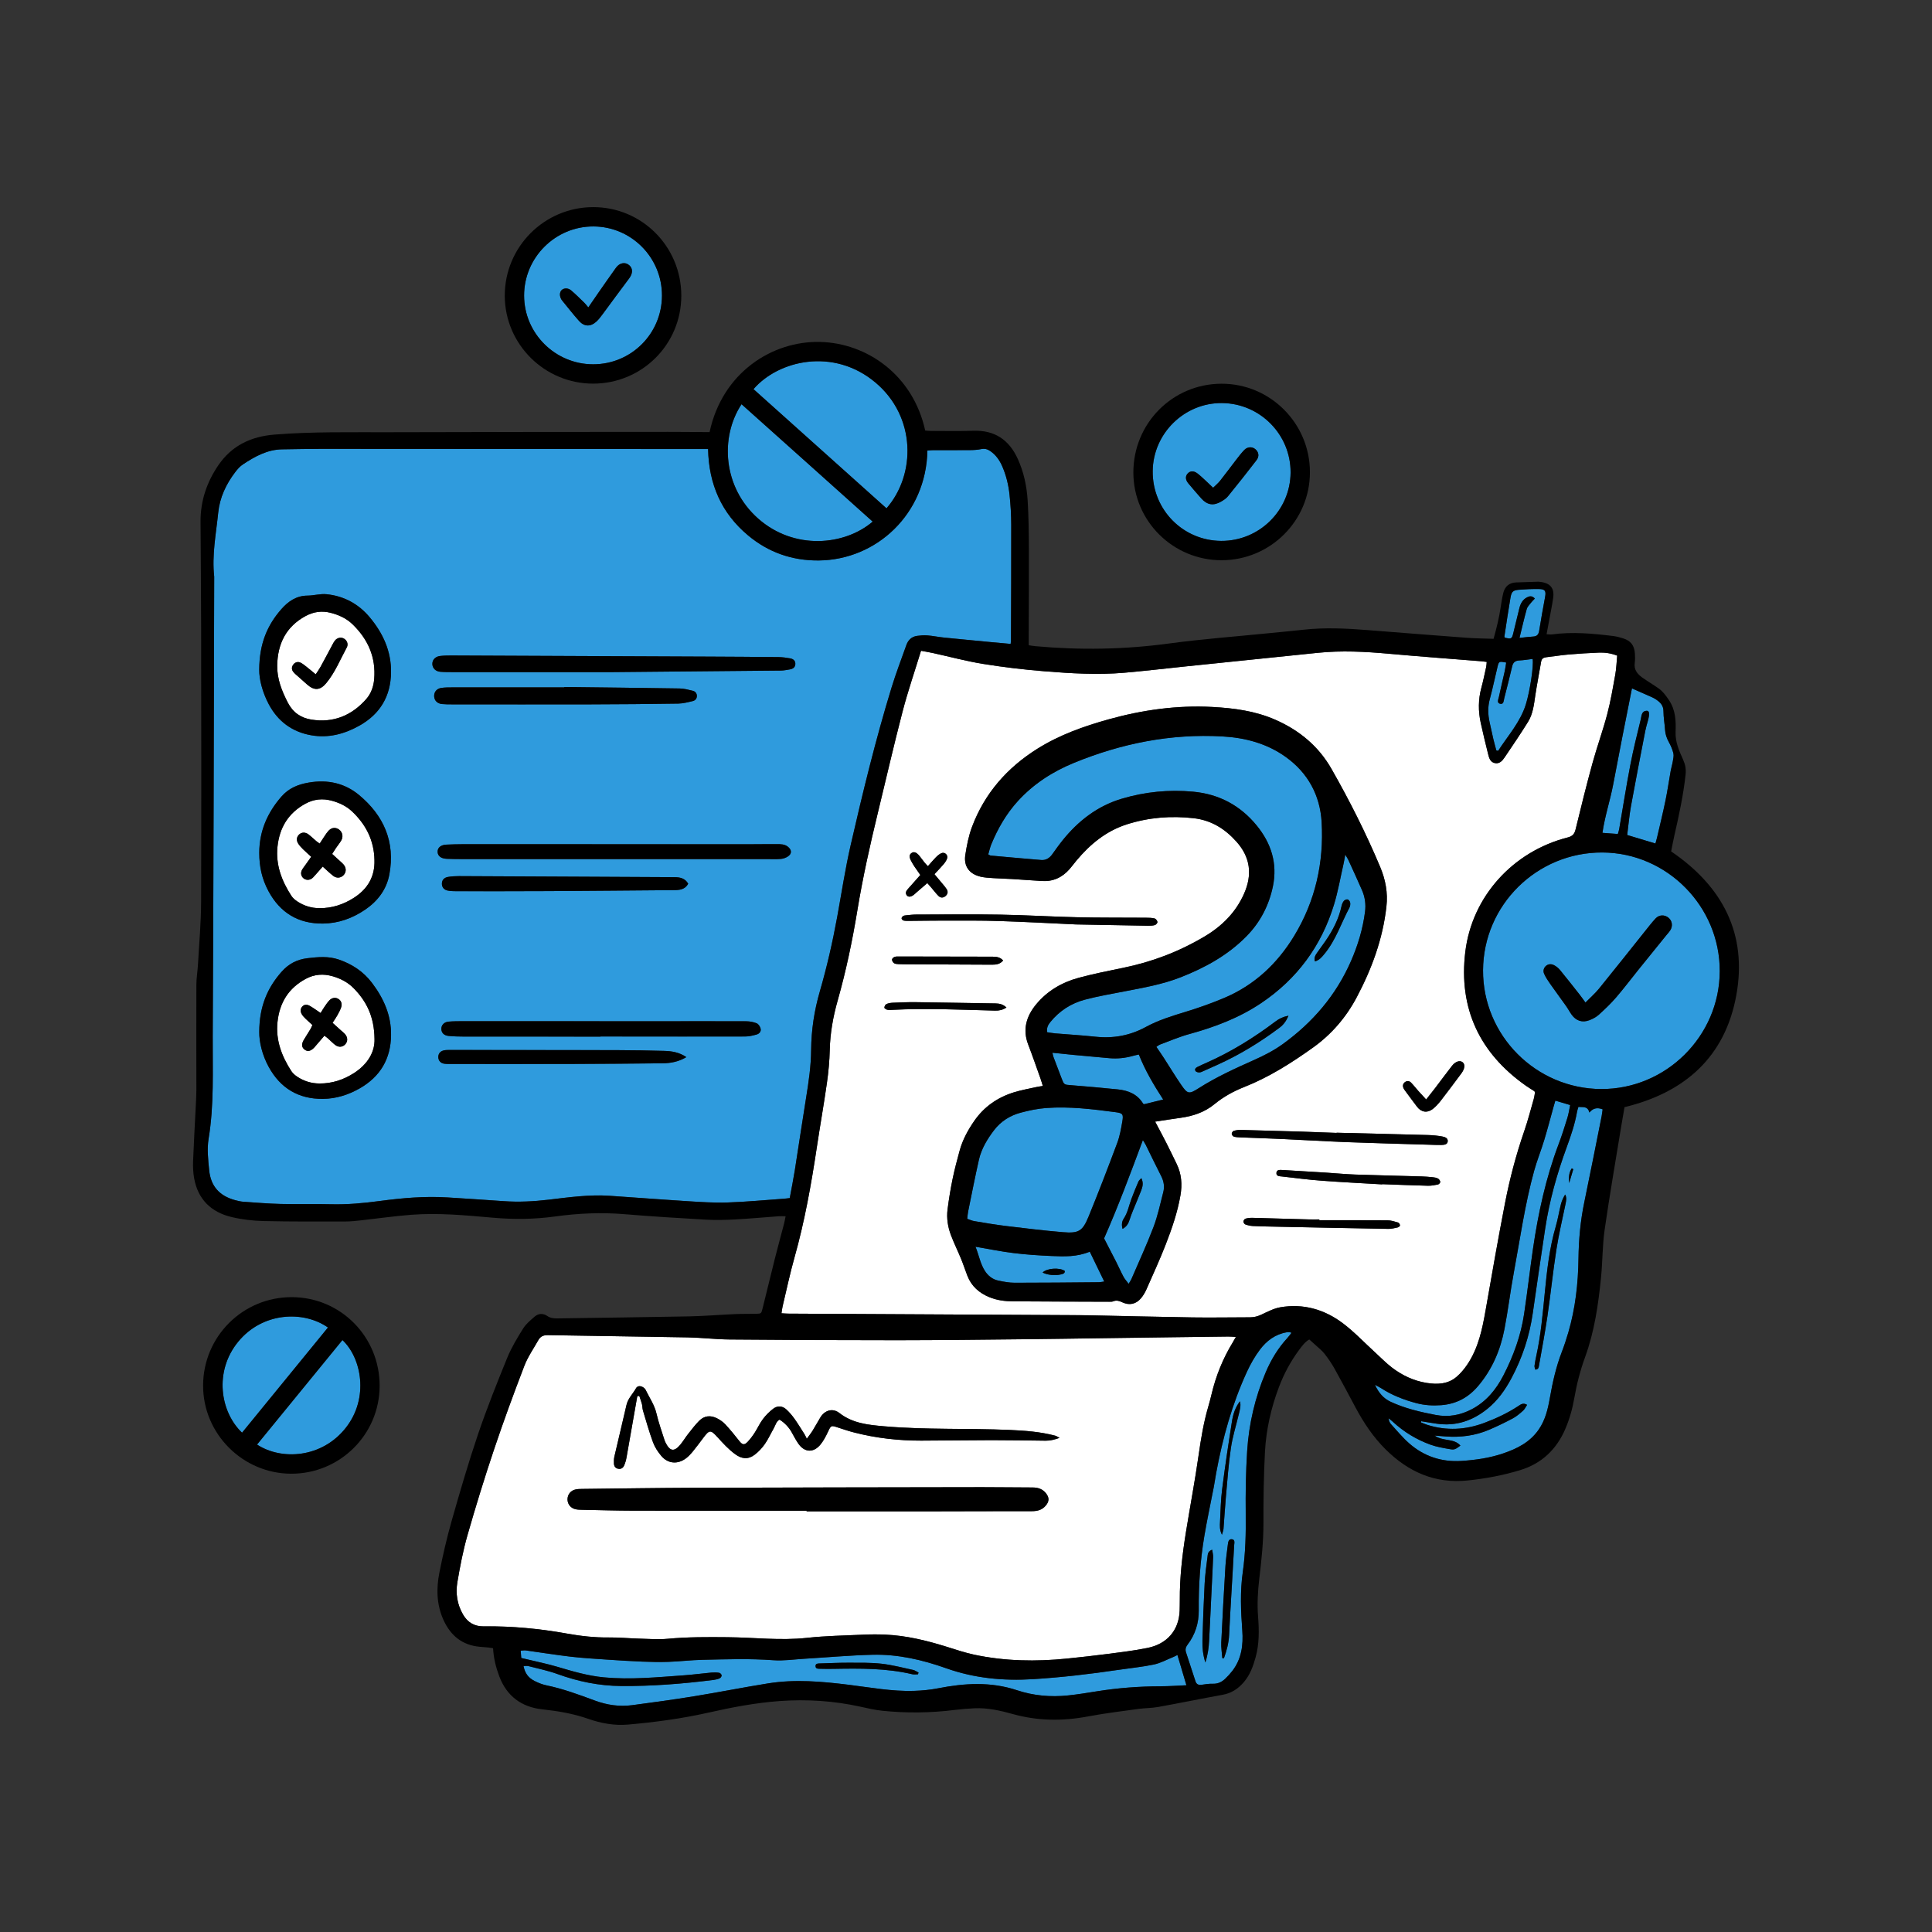
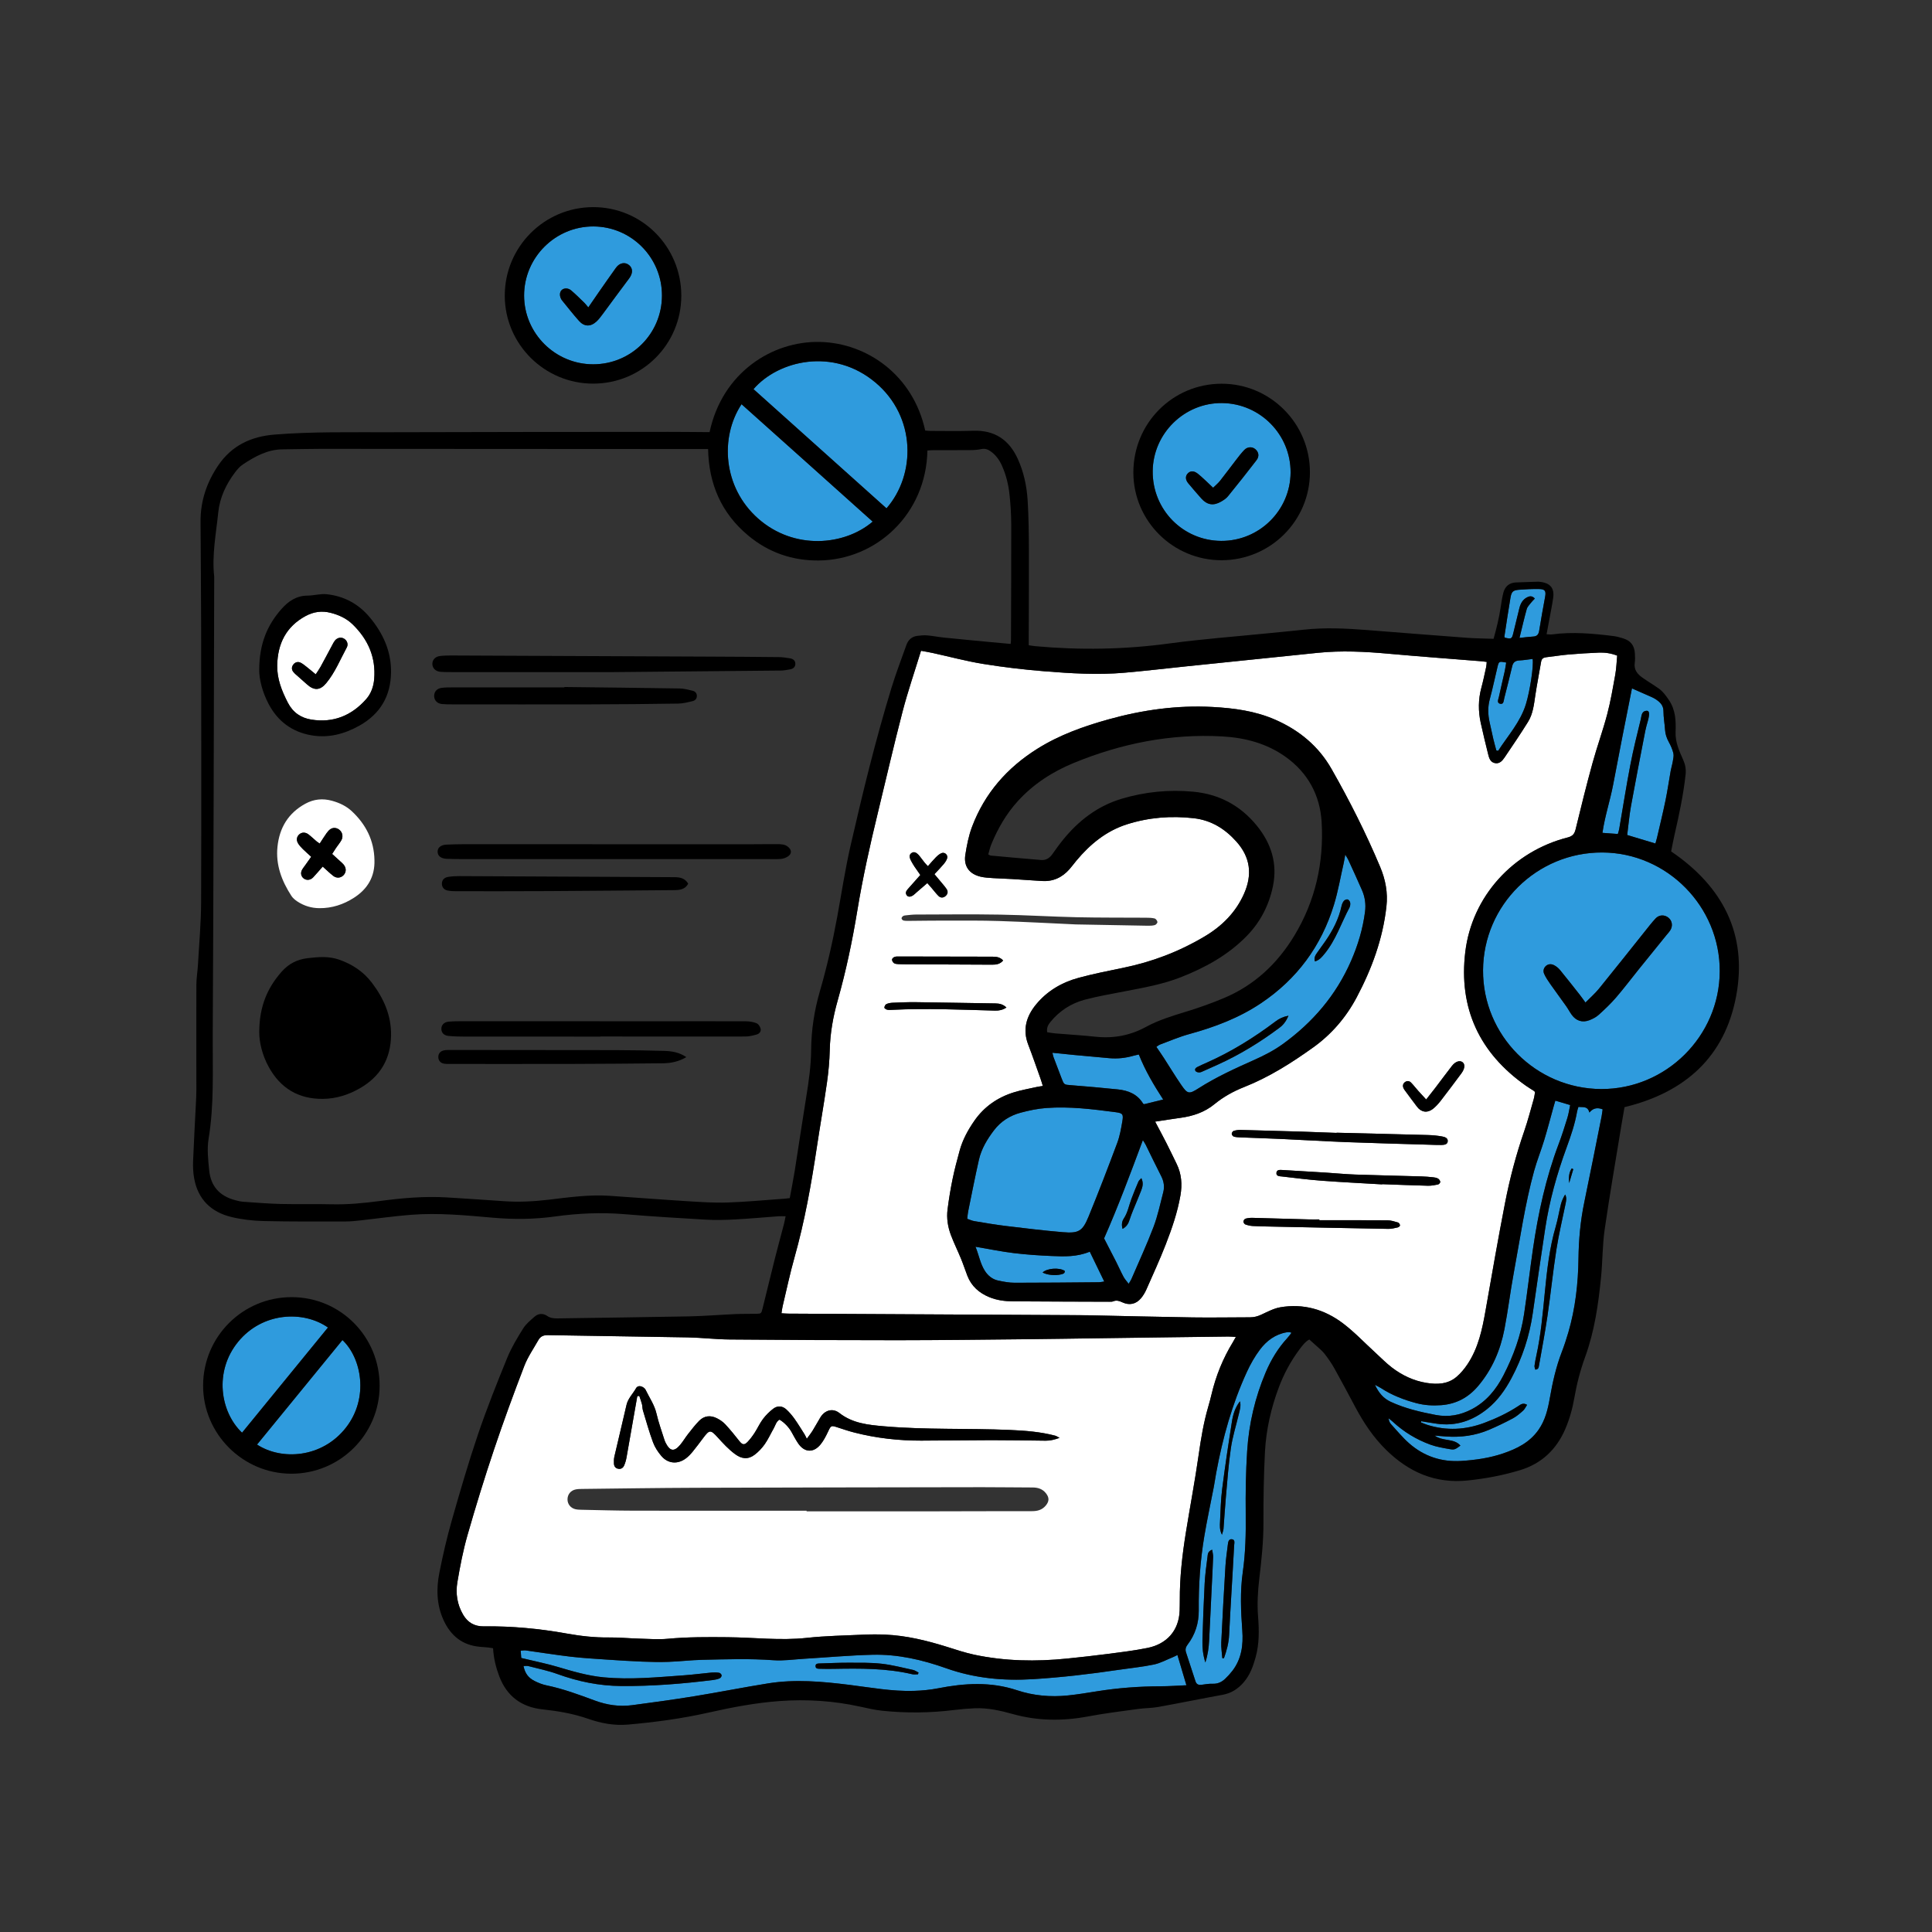
<svg xmlns="http://www.w3.org/2000/svg" id="Camada_1" viewBox="0 0 1200 1200">
  <rect x="0" y="0" width="1200" height="1200" fill="#333333" stroke="none" />
  <defs>
    <style>.cls-1,.cls-2,.cls-3{stroke-width:0px;}.cls-2{fill:#2f9bdd;}.cls-3{fill:#fff;}</style>
  </defs>
  <path class="cls-3" d="m193.44,446.96c13.59,2.16,24.93-2.48,33.97-12.68,3.07-3.47,4.6-7.8,5-12.43,1.17-13.59-3.84-24.8-13.46-34.12-3.82-3.7-8.57-5.83-13.69-7.13-5.43-1.38-10.57-.62-15.47,2.05-12.14,6.59-17.32,17.18-17.61,30.58-.15,8.42,2.83,15.86,6.61,23.21,3.18,6.18,8.22,9.51,14.66,10.53Zm-11.3-34.14c1.08-1.49,2.88-2.07,4.6-1.21,1.29.65,2.44,1.6,3.59,2.5,1.86,1.46,3.66,2.98,5.78,4.72,1.17-1.79,2.19-3.17,3-4.66,2.44-4.44,4.79-8.92,7.19-13.39.5-.94.97-1.92,1.61-2.76,1.45-1.92,3.78-2.45,5.67-1.41,1.9,1.04,2.95,3.42,1.81,5.53-4.06,7.49-7.25,15.5-12.73,22.13-3.83,4.64-7.53,4.77-11.98.8-2.19-1.95-4.4-3.88-6.58-5.84-.69-.62-1.41-1.24-1.96-1.98-1.09-1.44-1.05-2.97.01-4.44Z" />
  <path class="cls-3" d="m864.62,849.47c6.34,4.83,13.5,8.2,21.39,9.47,6.56,1.06,13.22.89,18.64-3.73,2.6-2.21,4.87-4.95,6.78-7.79,6.77-10.11,9.21-21.72,11.27-33.48,3.92-22.33,7.81-44.67,12.13-66.92,2.93-15.06,6.85-29.89,11.88-44.43,2.26-6.55,4-13.27,5.91-19.94.43-1.5.57-3.08.8-4.34-.39-.44-.46-.57-.56-.64-1.68-1.09-3.4-2.11-5.03-3.26-28.92-20.31-41.95-48.14-37.72-83.18,4.16-34.45,29.66-62.4,63.53-71.05,3.1-.79,4.28-2.14,5-5.12,3.33-13.74,6.74-27.46,10.48-41.08,2.79-10.15,6.42-20.08,9.11-30.26,2.14-8.1,3.55-16.41,5.03-24.67.7-3.88.81-7.87,1.19-11.82-3.9-1.51-7.6-2.03-11.32-1.88-6.26.25-12.52.64-18.76,1.17-4.65.4-9.27,1.15-13.91,1.69-1.78.21-2.93.85-3.26,2.83-1.15,6.97-2.57,13.9-3.61,20.89-.85,5.7-1.44,11.49-4.53,16.46-4.66,7.47-9.6,14.76-14.53,22.05-1.43,2.11-3.2,4.21-6.2,3.5-2.76-.65-3.45-3.15-4.03-5.5-1.59-6.47-3.2-12.95-4.61-19.46-1.57-7.27-1.57-14.54.4-21.8,1.15-4.24,2.03-8.56,2.98-12.86.22-.98.22-2,.35-3.19-1.23-.15-2.13-.3-3.04-.38-19.28-1.56-38.58-2.97-57.85-4.7-14.65-1.32-29.28-2.07-43.95-.58-27.21,2.77-54.41,5.59-81.62,8.4-12.87,1.33-25.72,2.86-38.61,3.98-16.54,1.44-33.09.42-49.58-.9-12.75-1.02-25.49-2.53-38.12-4.57-10.51-1.7-20.85-4.5-31.27-6.78-2.31-.51-4.66-.89-7.33-1.39-3.97,12.95-8.19,25.2-11.45,37.7-5.42,20.77-10.2,41.71-15.28,62.58-4.92,20.22-9.45,40.53-12.83,61.07-3.1,18.84-7,37.5-12.21,55.88-2.84,10.04-4.66,20.23-4.92,30.73-.16,6.79-.79,13.6-1.74,20.32-1.92,13.47-4.3,26.87-6.32,40.32-3.46,22.97-7.52,45.8-13.83,68.19-2.82,10.01-4.96,20.21-7.38,30.33-.32,1.35-.46,2.74-.72,4.37,1.76.1,2.94.21,4.12.22,58.31.31,116.61.62,174.92.93,4,.02,8.01.01,12.01.1,21.47.44,42.94,1.01,64.41,1.33,11.87.18,23.75-.07,35.63-.07,2.46,0,4.66-.59,6.91-1.63,3.85-1.77,7.74-3.9,11.83-4.6,14.3-2.47,27.42,1.31,38.82,9.91,7.21,5.44,13.48,12.11,20.17,18.23,3.45,3.15,6.71,6.53,10.41,9.35Zm28.54-113.75c-2.07.43-4.2.82-6.3.77-9.46-.24-18.91-.63-28.37-.97,0,.04,0,.09,0,.13-12.5-.74-25.02-1.35-37.51-2.28-8.23-.62-16.43-1.67-24.63-2.62-1.48-.17-3.75-.07-3.54-2.29.2-2.09,2.32-1.83,3.89-1.74,8.91.51,17.82,1.05,26.72,1.61,6.12.39,12.22.99,18.34,1.21,13.72.48,27.44.76,41.16,1.16,2.39.07,4.79.28,7.17.53,1.05.11,2.18.29,3.07.8.68.39,1.34,1.32,1.42,2.07.06.5-.82,1.5-1.42,1.63Zm-20.4-63.69c1.27-.88,2.65-.64,3.65.38,1.58,1.61,2.95,3.42,4.45,5.11,1.48,1.66,3.01,3.28,4.95,5.39,2.19-2.78,3.93-4.95,5.62-7.16,3.47-4.55,6.85-9.17,10.37-13.68,2.11-2.71,4.74-3.59,6.45-2.44,1.87,1.26,1.66,4.05-.6,7.09-4.22,5.65-8.42,11.32-12.74,16.89-1.46,1.88-3.09,3.7-4.95,5.16-3.43,2.69-7.18,2.1-9.78-1.31-2.5-3.27-4.93-6.59-7.38-9.9-.39-.53-.81-1.07-1.07-1.67-.66-1.53-.36-2.91,1.03-3.87Zm-308.87-119.84c2.56-2.87,5.1-5.75,7.73-8.71-1.33-1.91-2.49-3.51-3.59-5.17-.74-1.11-1.42-2.26-2.05-3.43-1.36-2.53-1.3-3.97.12-5.01,1.5-1.09,3.1-.54,5.01,1.8,1.09,1.34,2.09,2.77,3.17,4.12.57.71,1.23,1.34,2.05,2.22,1.72-1.94,3.24-3.79,4.92-5.48,1.01-1.02,2.17-2.05,3.46-2.6,2.05-.87,4.21,1.06,3.56,3.2-.41,1.34-1.32,2.6-2.24,3.7-1.71,2.03-3.58,3.92-5.64,6.14,1.78,2.13,3.48,4.13,5.15,6.16.85,1.03,1.74,2.04,2.45,3.16,1,1.59.65,3.11-.74,4.29-1.42,1.21-3.05,1.2-4.35-.08-1.51-1.49-2.79-3.22-4.18-4.84-.86-1-1.73-1.98-2.76-3.16-2.32,2-4.51,3.89-6.7,5.78-.61.52-1.16,1.1-1.8,1.59-1.75,1.32-3.37,1.43-4.25.25-1.1-1.49-.38-2.74.67-3.92Zm-2.91,16.77c.53-.33,1.26-.39,1.92-.46,1.99-.19,3.98-.46,5.98-.46,17.46-.04,34.93-.25,52.38.05,15.85.27,31.69,1.27,47.55,1.62,14.25.32,28.52.2,42.78.3,1.86.01,3.76.03,5.55.45.76.18,1.63,1.35,1.76,2.18.09.57-.88,1.73-1.58,1.93-1.37.4-2.88.44-4.34.42-14.39-.24-28.78-.52-44.79-.82-14.76-.67-31.13-1.58-47.52-2.11-11.32-.37-22.66-.25-33.99-.27-7.46-.01-14.93.13-22.39.18-1.06,0-2.15.02-3.17-.24-.49-.12-1.13-.84-1.15-1.31-.02-.49.52-1.17,1-1.47Zm-5.48,25.45c.82-.34,1.82-.31,2.74-.31,19.43.03,38.86.09,58.29.11,2.45,0,4.7.33,6.51,2.36-1.83,2.25-4.21,2.62-6.8,2.61-17.44-.1-34.87-.16-52.31-.24-2,0-4,0-5.99-.11-.91-.05-1.96-.12-2.66-.59-.65-.44-1.22-1.43-1.25-2.19-.02-.55.82-1.38,1.46-1.64Zm-1.33,32.81c-1.06.05-2.16.14-3.18-.09-.67-.15-1.72-.89-1.69-1.3.05-.77.59-1.86,1.23-2.16,1.17-.55,2.55-.79,3.86-.85,4.79-.2,9.58-.42,14.37-.36,16.5.21,33,.55,49.5.78,2.48.04,4.71.48,6.86,2.54-2.36,1.53-4.6,1.99-7.09,1.92-21.28-.6-42.57-1.53-63.86-.49Zm178.98,67.1c-5,.69-9.98,1.49-15.67,2.35,2.54,4.81,4.82,9.02,6.99,13.29,2.18,4.28,4.23,8.62,6.35,12.93,3.06,6.23,3.54,12.79,2.38,19.53-1.83,10.57-5.31,20.68-9.18,30.62-3.68,9.44-7.91,18.66-12.01,27.93-.85,1.93-1.99,3.81-3.34,5.42-3.08,3.66-7.15,4.54-11.53,2.52-1.91-.88-3.64-1.5-5.7-.63-.7.29-1.58.25-2.37.25-20.02-.06-40.03-.1-60.05-.25-4.95-.03-9.85-.66-14.5-2.58-6.33-2.61-11.13-6.79-13.66-13.27-1.35-3.48-2.49-7.04-3.91-10.5-2.02-4.92-4.39-9.7-6.28-14.67-1.95-5.14-2.83-10.58-2.13-16.06.81-6.35,1.85-12.68,3.13-18.94,1.2-5.87,2.77-11.67,4.34-17.46,1.83-6.78,5.16-12.87,9.13-18.6,6.07-8.78,14.43-14.56,24.53-17.71,4.56-1.43,9.32-2.24,14-3.3,1.15-.26,2.33-.4,4.04-.68-.54-1.73-.94-3.2-1.46-4.64-2.51-7.03-4.94-14.1-7.62-21.07-3.62-9.41-1.12-17.62,4.91-24.95,6.91-8.39,16.03-13.71,26.41-16.51,9.13-2.46,18.44-4.32,27.71-6.22,17.95-3.67,34.8-10.1,50.55-19.48,10.83-6.45,19.4-14.99,24.53-26.64,5.18-11.75,3.94-22.52-4.82-32.3-7.14-7.97-15.66-13.24-26.38-14.48-14.1-1.63-28.04-.52-41.55,3.77-12.84,4.08-22.9,12.35-31.44,22.58-1.45,1.74-2.78,3.59-4.28,5.29-4.6,5.22-10.31,7.85-17.37,7.33-6.12-.45-12.25-.85-18.37-1.21-3.86-.23-7.73-.3-11.59-.56-2.66-.18-5.36-.29-7.93-.91-6.98-1.66-10.53-6.47-9.44-13.52.92-5.9,2.07-11.89,4.17-17.45,7.84-20.84,21.83-36.73,40.62-48.5,13.71-8.59,28.75-13.94,44.24-18.25,21.11-5.87,42.57-8.87,64.5-7.68,13.38.72,26.59,2.48,39.01,7.93,14.84,6.52,26.82,16.36,34.91,30.57,11.24,19.73,21.45,39.97,30.24,60.91,3.28,7.81,4.84,15.9,3.86,24.6-2.26,20.09-9.06,38.58-18.44,56.3-6.62,12.51-15.67,23.01-27.06,31.17-13.44,9.64-27.44,18.51-42.95,24.64-6.63,2.62-12.82,6.06-18.31,10.56-6.23,5.12-13.42,7.46-21.21,8.54Zm33.15,11.61c-.58-.18-1.26-1.14-1.27-1.75,0-.61.67-1.6,1.24-1.78,1.37-.41,2.86-.63,4.3-.59,12.54.3,25.07.66,37.6,1.04,7.33.23,14.66.53,22,.8,0-.04,0-.07,0-.11,18.94.47,37.87.92,56.81,1.44,2.92.08,5.87.37,8.74.89,1.62.29,3.76.92,3.47,3.14-.25,1.92-2.25,2.09-3.84,2.13-2.53.06-5.07-.07-7.6-.15-16.67-.5-33.33-.91-49.99-1.56-14.13-.54-28.24-1.39-42.36-2.04-8.39-.39-16.79-.63-25.19-.97-1.32-.05-2.68-.12-3.92-.51Zm24.61,55.95c-4.26-.09-8.52-.15-12.78-.37-1.57-.08-3.16-.46-4.65-.99-.57-.2-1.2-1.2-1.18-1.82.02-.62.7-1.59,1.28-1.75,1.38-.39,2.87-.56,4.31-.52,11.72.29,23.43.66,35.15.98,2.13.06,4.26,0,6.39,0,0,.16,0,.32,0,.49,14.12,0,28.24-.06,42.35.06,2.21.02,4.43.76,6.59,1.38.55.16,1.09,1.1,1.18,1.75.05.37-.75,1.14-1.28,1.25-1.94.43-3.92.97-5.88.94-23.83-.41-47.67-.91-71.5-1.4Z" />
  <path class="cls-3" d="m218.53,503.87c-3.47-3.24-7.69-5.21-12.26-6.48-5.8-1.62-11.33-1.08-16.64,1.83-10.56,5.8-16.05,14.86-17.28,26.69-1.18,11.33,2.64,21.27,8.65,30.54.91,1.4,2.34,2.58,3.76,3.51,4.1,2.68,8.63,4.08,13.58,4.12,7.86.07,14.98-2.27,21.52-6.47,8.5-5.46,13.05-13.12,12.72-23.44-.24-12.15-5.28-22.11-14.05-30.3Zm-5.08,39.64c-1.68,1.84-4.35,2.16-6.48.49-2.18-1.7-4.16-3.66-6.52-5.76-2.07,2.35-3.94,4.57-5.92,6.68-1.66,1.77-4.02,2.02-5.76.78-1.69-1.21-2.25-3.33-1.23-5.3.54-1.05,1.33-1.98,2.02-2.96,1.21-1.72,2.43-3.43,3.74-5.28-1.85-1.7-3.55-3.17-5.14-4.75-1.04-1.02-2.05-2.11-2.85-3.32-1.39-2.1-1.11-4.3.51-5.79,1.6-1.46,3.82-1.55,5.84-.01,1.69,1.29,3.21,2.79,4.83,4.17.58.49,1.25.89,2.09,1.49,1.48-2.26,2.8-4.4,4.26-6.45.68-.95,1.48-1.91,2.45-2.54,1.88-1.22,4.24-.81,5.86.76,1.64,1.58,2.07,4.09.84,6.24-.92,1.61-2.14,3.05-3.19,4.58-.81,1.19-1.56,2.42-2.49,3.86,1.69,1.54,3.25,2.95,4.8,4.37.78.72,1.62,1.4,2.3,2.21,1.76,2.09,1.74,4.67.04,6.53Z" />
  <path class="cls-3" d="m378.05,1017.07c6.26-.07,12.52.55,18.78.72,5.99.16,12.03.65,17.96.1,12.39-1.16,24.76-1.08,37.17-.97,16.38.14,32.71,2.2,49.16.41,11.65-1.27,23.43-1.45,35.15-1.99,4.52-.21,9.07-.23,13.59-.03,13.02.58,25.58,3.63,37.97,7.49,5.73,1.78,11.44,3.73,17.29,4.98,19.09,4.05,38.39,4.38,57.74,2.39,8.36-.86,16.71-1.76,25.04-2.85,8.33-1.09,16.69-2.09,24.91-3.76,11.74-2.39,19.45-10.6,19.89-23.19.08-2.13.1-4.27.09-6.4-.08-14.19,1.54-28.23,3.79-42.19,2.59-16.07,5.64-32.06,7.93-48.17,1.43-10.06,3.08-20.02,5.93-29.78.75-2.56,1.44-5.14,2.05-7.73,2.71-11.52,7.1-22.35,13.28-32.45.53-.87,1.01-1.78,1.83-3.24-1.96-.1-3.36-.26-4.75-.24-11.47.13-22.94.28-34.4.43-15.07.2-30.14.4-45.21.61-15.07.21-30.14.47-45.22.61-26.81.26-53.63.61-80.44.63-34.82.02-69.64-.17-104.46-.46-8.66-.07-17.3-1.13-25.96-1.3-28.94-.55-57.89-.85-86.83-1.4-2.8-.05-4.66.79-5.94,3.06-3,5.33-6.58,10.46-8.76,16.12-6.6,17.18-12.95,34.46-18.8,51.9-5.9,17.57-11.37,35.29-16.46,53.11-2.74,9.59-4.64,19.45-6.3,29.3-1.17,6.94-.11,13.85,3.55,20.11,2.87,4.91,7.09,7.37,12.86,7.3,17.38-.2,34.61,1.41,51.71,4.5,8.54,1.54,17.13,2.5,25.86,2.41Zm3.52-112.16c2.49-10.78,5.12-21.52,7.58-32.3.93-4.08,3.97-6.88,5.9-10.35.89-1.59,2.71-1.59,4.27-.7.67.38,1.37.98,1.69,1.65,2.34,4.9,5.54,9.36,6.78,14.84,1.24,5.44,3.19,10.72,4.85,16.07.24.76.56,1.51.92,2.21,2.62,5.08,5.2,5.46,8.87,1.14,1.81-2.13,3.22-4.58,4.95-6.78,2.22-2.82,4.41-5.7,6.92-8.24,3.18-3.21,7.11-3.55,11.06-1.53,1.87.96,3.72,2.2,5.14,3.73,3.07,3.31,5.93,6.83,8.72,10.38,1.85,2.36,3.07,2.7,5.14.54,1.64-1.72,3.09-3.67,4.39-5.68,1.81-2.79,3.17-5.91,5.17-8.55,1.82-2.4,4.03-4.62,6.43-6.42,2.6-1.96,5.64-1.77,8.09.5,1.84,1.7,3.51,3.65,4.97,5.69,2.24,3.14,4.23,6.46,6.31,9.72.43.68.73,1.43,1.42,2.78,1.68-2.31,2.67-3.5,3.47-4.81,1.67-2.73,3.23-5.52,4.86-8.28,2.75-4.63,7.69-6.19,11.92-2.88,8.2,6.4,17.85,7.36,27.53,8.21,26.08,2.29,52.27,1.17,78.39,2.3,9.45.41,18.89,1.13,28.09,3.55.69.18,1.31.64,2.74,1.35-3.32,1.19-5.9,1.79-8.67,1.76-11.2-.14-22.41-.34-33.61-.33-14.54,0-29.08.25-43.62.29-14.07.03-27.96-1.53-41.6-5.03-3.35-.86-6.65-1.95-9.94-3.04-4.6-1.52-4.48-1.51-6.47,2.72-1.24,2.63-2.62,5.29-4.42,7.56-4.45,5.6-10.18,5.29-14.13-.63-1.48-2.21-2.73-4.58-4.02-6.91-1.61-2.92-4.46-5.94-7.45-7.7-2.13,1.18-2.56,3.57-3.65,5.47-1.85,3.23-3.38,6.69-5.51,9.72-1.73,2.47-3.9,4.78-6.3,6.6-4.07,3.09-8.03,2.66-12.13-.35-4.12-3.03-7.5-6.75-10.91-10.51-4.4-4.84-5.05-4.71-8.97.52-2.16,2.88-4.31,5.77-6.59,8.56-1.17,1.44-2.49,2.81-3.96,3.94-5.11,3.94-11.23,3.52-15.39-1.38-2.12-2.5-4.04-5.42-5.17-8.47-2.41-6.49-4.27-13.19-6.27-19.83-.38-1.26-.29-2.66-.62-3.94-.45-1.72-1.09-3.39-1.65-5.08-.42.06-.83.12-1.24.18-2.22,12.71-4.43,25.42-6.7,38.12-.3,1.69-.8,3.38-1.48,4.95-.71,1.61-2.11,2.43-3.94,1.93-1.63-.45-2.34-1.71-2.36-3.32-.01-1.33-.07-2.7.23-3.98Zm-23.94,20.19c1.3-.26,2.65-.29,3.98-.3,23.47-.26,46.94-.63,70.41-.71,59.35-.2,118.7-.27,178.05-.37,10.4-.02,20.8.18,31.21.18,3.41,0,6.28.89,8.44,3.67,2.05,2.64,2.01,4.94-.17,7.56-2.24,2.69-5.12,3.49-8.53,3.48-21.21-.02-42.41.08-63.62.11-25.47.02-50.95,0-76.42,0v-.38c-35.88,0-71.76.04-107.63-.03-10.67-.02-21.34-.35-32-.56-1.33-.03-2.69-.05-3.97-.36-2.97-.71-4.87-3.16-4.89-6.05-.02-3.09,1.99-5.62,5.14-6.24Z" />
  <path class="cls-3" d="m206.66,606.38c-5.75-1.67-11.31-1.31-16.67,1.55-10.78,5.76-16.38,14.88-17.64,26.87-1.18,11.33,2.64,21.27,8.64,30.54.91,1.4,2.34,2.58,3.76,3.51,4.1,2.68,8.63,4.08,13.58,4.12,7.86.07,14.98-2.27,21.52-6.47,8.5-5.46,13.05-13.12,12.76-21.24-.16-13.76-4.95-23.3-12.9-31.42-3.63-3.7-8.11-6.03-13.05-7.47Zm7.94,42.07c-1.64,1.96-4.21,2.27-6.41.57-1.58-1.22-2.95-2.69-4.45-4.01-.68-.6-1.43-1.11-2.25-1.73-1.74,2.03-3.38,3.94-5.02,5.85-.43.51-.85,1.03-1.31,1.51-2.19,2.27-4.07,2.68-5.93,1.31-1.89-1.39-2.11-3.37-.55-6.03,1.35-2.29,2.82-4.52,4.19-6.8.45-.76.76-1.6,1.16-2.48-1.53-1.4-2.94-2.62-4.26-3.93-.84-.83-1.72-1.7-2.3-2.72-.92-1.6-1.07-3.34.29-4.82,1.42-1.55,3.19-1.27,4.76-.35,2.16,1.26,4.2,2.75,6.62,4.37.89-1.44,1.58-2.68,2.39-3.84.98-1.41,1.93-2.88,3.13-4.1,1.62-1.64,3.78-1.85,5.46-.83,1.72,1.04,2.52,2.99,1.78,5.19-.58,1.74-1.48,3.39-2.37,5.01-.83,1.5-1.84,2.9-2.98,4.67,1.75,1.58,3.41,3.07,5.05,4.56.89.8,1.85,1.54,2.65,2.43,1.74,1.94,1.84,4.37.34,6.16Z" />
  <path class="cls-2" d="m543.75,237.58c-26.07-21.91-60.33-13.77-75.73,4.13,27.48,24.63,54.97,49.26,82.61,74.03,18.35-21.08,18.43-56.9-6.87-78.16Z" />
  <path class="cls-2" d="m470.83,322.03c22.5,19.94,53.84,16.83,71.21,1.96-27.3-24.4-54.28-48.71-81.46-72.93-13.53,20.55-11.55,51.65,10.25,70.97Z" />
  <path class="cls-2" d="m927.5,458.88c.57,2.42,1.26,4.82,1.9,7.23l1.12.27c6.1-9.45,13.83-17.89,17.25-28.98,2.5-8.1,4.94-23.91,4.18-28.11-2.73.33-5.48.81-8.24.94-2.5.12-3.87,1.12-4.45,3.62-1.55,6.62-3.23,13.21-4.92,19.8-.37,1.45-.3,3.88-2.36,3.53-2.53-.44-1.31-2.78-.98-4.3,1.14-5.35,2.45-10.66,3.63-16,.39-1.77.6-3.58.9-5.35-4.46-.82-4.53-.83-5.41,2.76-1.61,6.61-2.94,13.29-4.74,19.84-1.35,4.93-1.23,9.73-.12,14.61.77,3.38,1.46,6.78,2.25,10.15Z" />
-   <path class="cls-2" d="m493.59,727.34c2.43-15.28,4.66-30.58,7.14-45.85,1.58-9.76,2.99-19.52,3.08-29.42.1-12.36,1.95-24.44,5.39-36.3,4.42-15.26,7.96-30.72,10.81-46.35,2.71-14.82,4.96-29.76,8.33-44.43,7.55-32.89,15.51-65.69,25.42-97.97,2.73-8.91,6.09-17.63,9.21-26.43,1.11-3.13,3.31-5.19,6.65-5.65,2.08-.29,4.22-.48,6.29-.31,3.45.29,6.86,1,10.3,1.35,9.42.96,18.84,1.84,28.27,2.74,4.34.41,8.68.8,13.24,1.21.1-1.05.2-1.68.21-2.32.08-23.88.22-47.76.16-71.64-.01-6.26-.4-12.53-1.06-18.76-.65-6.1-2.1-12.08-4.6-17.75-1.65-3.74-3.93-6.95-7.34-9.3-1.72-1.18-3.47-1.71-5.64-1.24-2.19.47-4.49.61-6.75.63-7.74.07-15.48.02-23.22.04-1.16,0-2.32.14-3.46.21-.74,39.39-31.57,67.93-67.42,68.3-16.48.17-31.26-4.97-43.94-15.54-16.57-13.82-24.42-31.87-24.86-53.67-2.25,0-4.21,0-6.18,0-78.18-.05-156.37-.11-234.55-.13-7.87,0-15.73.24-23.6.31-9.35.08-17.1,4.41-24.57,9.34-1.85,1.22-3.42,3.01-4.78,4.79-5.69,7.45-9.63,15.79-10.58,25.14-1.35,13.23-4,26.4-2.5,39.81-.27,95.13-.4,190.25-.92,285.38-.12,21.27.92,42.6-2.57,63.8-1.04,6.33-.27,13.06.37,19.54.99,9.97,6.49,15.96,16.14,18.56,1.67.45,3.38.86,5.1.98,7.71.54,15.42,1.19,23.15,1.37,10.4.25,20.82-.08,31.22.19,10.18.26,20.25-.68,30.3-2.02,13.91-1.85,27.85-3.09,41.89-2.23,11.71.72,23.42,1.5,35.13,2.32,9.35.66,18.66.19,27.95-.91,12.58-1.49,25.15-3.28,37.88-2.42,16.1,1.09,32.19,2.35,48.3,3.35,8.25.51,16.54,1.08,24.78.81,11.59-.37,23.15-1.49,34.72-2.31,1.29-.09,2.57-.28,4.03-.45,1.07-5.8,2.19-11.28,3.07-16.8ZM174.82,378.29c4.25-4.81,9.28-8.29,16.16-8.34,3.96-.03,7.98-1.27,11.86-.87,10.78,1.1,19.85,6,26.8,14.32,8.25,9.88,13.43,21.09,13.25,34.28-.2,14.74-6.77,25.78-19.58,32.99-9.29,5.23-19.26,7.91-29.95,6.03-11.9-2.08-20.76-8.65-26.43-19.32-4.01-7.54-5.98-15.64-5.9-21.42.05-16.22,5.03-27.73,13.8-37.67Zm67.03,164.81c-1.74,9.35-7.2,16.57-15.01,21.88-7.88,5.37-16.59,8.54-26.22,8.65-15.32.18-26.6-6.68-33.83-20.07-4.11-7.62-5.76-15.27-5.75-23.87.02-13.45,5.05-24.95,13.78-34.94,4.46-5.11,10.09-7.52,16.96-8.69,11.79-2.01,22.36.37,31.22,7.71,15.35,12.72,22.61,29.14,18.85,49.32Zm-18.46,132.93c-7.06,4.03-14.64,6.43-22.83,6.51-15.16.14-26.36-6.6-33.62-19.78-4.12-7.49-6-15.65-5.91-21.86.05-15.82,5.08-27.33,13.84-37.28,4.26-4.84,9.47-7.69,16.21-8.47,6.6-.76,12.97-1.34,19.34.85,8.28,2.84,15.31,7.46,20.64,14.5,7.26,9.6,11.98,20.15,11.84,32.45-.18,14.75-6.7,25.79-19.5,33.09Zm49.87-268.57c2.24-.28,4.52-.34,6.78-.33,53.34.22,106.68.45,160.01.7,14.53.07,29.07.15,43.6.31,2.38.03,4.77.37,7.13.78,1.85.32,3.28,1.42,3.22,3.49-.06,2.03-1.47,3.05-3.37,3.36-1.83.3-3.68.7-5.53.72-34.8.35-69.6.65-104.4.97-33.07,0-66.14,0-99.21,0-2.67,0-5.34.03-7.99-.2-2.96-.25-4.89-2.26-4.96-4.8-.07-2.55,1.75-4.63,4.72-5Zm-3.61,24.98c-.1-2.66,1.6-4.76,4.54-5.18,2.23-.31,4.52-.3,6.78-.31,23.19-.02,46.39-.01,69.58-.01,0-.08,0-.15,0-.23,23.86.29,47.71.53,71.57.91,2.73.04,5.49.78,8.17,1.44,1.48.36,2.54,1.49,2.54,3.21,0,1.73-1.11,2.84-2.57,3.19-2.95.7-5.97,1.5-8.97,1.55-18.12.28-36.25.44-54.38.48-28.66.07-57.32.01-85.98,0-2.13,0-4.27.01-6.39-.2-2.97-.3-4.8-2.22-4.89-4.85Zm141.92,228c-18.53.2-37.07.34-55.61.39-25.07.06-50.14.02-75.21.02-1.6,0-3.22.06-4.79-.15-2.29-.31-3.65-1.91-3.72-4.02-.07-2.13,1.16-3.76,3.44-4.26,1.16-.25,2.38-.26,3.58-.26,34.81.02,69.61.02,104.42.1,9.6.02,19.2.2,28.8.46,4.75.13,9.42.85,13.85,3.88-4.79,2.86-9.7,3.78-14.74,3.83Zm58.39-17.91c-2.27.62-4.65,1.23-6.98,1.23-26.14.07-52.28.02-78.41,0-3.87,0-7.73,0-11.6,0v.07c-28.27,0-56.54.01-84.81-.02-3.2,0-6.41-.08-9.58-.4-2.84-.28-4.36-1.94-4.44-4.26-.08-2.44,1.65-4.37,4.54-4.62,3.05-.26,6.13-.26,9.19-.26,40.94,0,81.88.03,122.82.03,17.6,0,35.21-.06,52.81.02,2.2.01,4.52.44,6.55,1.26,1.09.45,2.09,2.04,2.39,3.29.41,1.73-.81,3.17-2.47,3.62Zm-195.5-93.51c-.05-2.24,1.28-3.92,3.84-4.35,2.22-.37,4.51-.51,6.76-.5,27.06.1,54.12.25,81.18.39,17.6.09,35.19.19,52.79.27,3.51.02,6.6.79,8.41,4.09-2.01,3.66-5.42,3.94-8.99,3.96-25.86.19-51.72.46-77.58.6-19.06.11-38.13.07-57.19.07-1.86,0-3.75-.05-5.57-.4-2.34-.45-3.61-2.08-3.66-4.14Zm215.02-17.14c-1.25.86-2.87,1.46-4.38,1.6-2.78.26-5.59.11-8.39.11-31.87,0-63.75,0-95.62,0-31.21,0-62.42,0-93.62,0-3.33,0-6.67-.03-10-.17-3.6-.16-5.62-1.8-5.66-4.37-.04-2.6,2.01-4.3,5.54-4.45,3.33-.14,6.67-.25,10-.25,59.75,0,119.5.02,179.25.02,5.33,0,10.67-.1,16-.07,2.39.02,4.81,0,6.84,1.66,2.33,1.9,2.49,4.23.04,5.91Z" />
  <path class="cls-2" d="m653.16,780.12c-7.85-.34-15.71-.86-23.51-1.81-7.73-.95-15.39-2.53-23.75-3.94,2.15,5.21,2.94,10.5,5.86,15.03,1.96,3.03,4.68,5.22,8.2,5.97,3.37.72,6.83,1.37,10.25,1.37,17.46.02,34.91-.18,52.37-.33.89,0,1.78-.23,3.28-.43-3.09-6.37-6-12.38-8.99-18.55-7.98,3.32-15.88,3.03-23.72,2.69Zm5.87,11.43c-3.54.91-8.81.35-11.44-1.18,2.75-2.68,10.45-3.23,13.77-.97.11,1.67-1.19,1.86-2.33,2.16Z" />
  <path class="cls-2" d="m660.18,765.33c9.83.82,12.21-.57,15.96-9.69,6.22-15.16,12.09-30.47,17.83-45.82,1.57-4.2,2.35-8.75,3.12-13.2.79-4.56.3-5.24-4.16-5.82-14.28-1.87-28.6-3.67-43.03-2.6-5.4.4-10.82,1.52-16.06,2.94-6.57,1.77-12.25,5.38-16.41,10.85-4.22,5.54-7.85,11.52-9.41,18.39-2.41,10.65-4.49,21.38-6.68,32.08-.29,1.41-.37,2.85-.57,4.57,1.6.54,2.93,1.2,4.33,1.43,6.43,1.07,12.86,2.19,19.32,2.98,11.91,1.44,23.82,2.9,35.77,3.9Z" />
  <path class="cls-2" d="m709.86,708.14c-7.84,21.05-15.42,41.37-24.1,61.04,2.51,4.85,5.04,9.68,7.5,14.55,1.57,3.09,2.95,6.28,4.59,9.33.78,1.45,1.96,2.68,3.18,4.32.78-1.33,1.34-2.07,1.7-2.91,4.64-10.77,9.59-21.43,13.74-32.39,2.64-6.95,4.15-14.32,6.04-21.54.91-3.47.4-6.8-1.29-10.07-3.3-6.4-6.38-12.92-9.57-19.37-.4-.81-.94-1.56-1.79-2.96Zm-1.08,31.37c-1.56,4.09-3.34,8.1-4.98,12.16-.79,1.96-1.56,3.93-2.19,5.94-.73,2.32-1.8,4.28-4.37,5.65-.71-2.55-.4-4.65.77-6.41,2.49-3.74,3.2-8.11,4.74-12.19,1.36-3.59,2.79-7.16,4.32-10.69.37-.85,1.23-1.48,1.86-2.21,1.45,3.03.74,5.44-.14,7.75Z" />
  <path class="cls-2" d="m728.53,1029.3c-3.94,1.59-7.77,3.73-11.87,4.58-7.29,1.52-14.74,2.23-22.12,3.33-17.55,2.6-35.14,4.66-52.87,5.76-18.47,1.14-36.44-.55-53.98-6.77-14.79-5.25-30.05-8.79-45.83-8.39-14.13.36-28.23,1.65-42.34,2.49-6.39.38-12.83,1.36-19.16.9-14.68-1.08-29.34-.58-44-.25-7.06.16-14.1,1.02-21.16,1.27-5.45.2-10.92.07-16.36-.15-7.33-.29-14.65-.76-21.96-1.26-7.44-.51-14.9-.93-22.3-1.79-9.4-1.1-18.74-2.62-28.12-3.91-.87-.12-1.79.1-3.06.18.13,1.62.24,3.02.35,4.52,1.42.33,2.58.59,3.73.87,6.21,1.51,12.49,2.78,18.61,4.59,9.47,2.81,18.93,5.61,28.81,6.56,16.69,1.6,33.31-.08,49.94-1.25,5.71-.41,11.4-1.19,17.11-1.71,1.58-.14,3.21-.1,4.77.15.6.1,1.43.98,1.49,1.58.06.58-.58,1.56-1.16,1.82-1.19.54-2.52.86-3.83,1.02-19.07,2.41-38.21,3.94-57.44,3.79-13.59-.1-26.71-2.79-39.51-7.43-5.86-2.12-12.04-3.38-18.1-4.95-.93-.24-1.97-.03-3.02-.03.93,4.52,2.95,7.34,7.05,9.37,2.25,1.12,4.66,2.09,7.11,2.6,10.37,2.14,20.26,5.8,30.13,9.46,7.56,2.8,15.26,3.92,23.19,2.88,12.95-1.71,25.9-3.5,38.8-5.59,15.27-2.48,30.45-5.52,45.72-7.96,16.77-2.68,33.55-1.16,50.25.91,13.37,1.66,26.65,4.15,40.19,3.75,5.03-.15,10.12-.63,15.06-1.59,16.46-3.23,32.73-4.21,49.02,1.2,10.23,3.4,20.9,4.35,31.64,3.23,5.97-.62,11.9-1.59,17.82-2.54,13.2-2.12,26.48-3.11,39.85-3.14,5.16,0,10.33-.4,15.92-.64-1.92-6.47-3.72-12.51-5.58-18.79-1.16.56-1.96,1-2.79,1.34Zm-158.36,10.65c-1.15,0-2.35.22-3.43-.03-16.1-3.82-32.47-3.66-48.85-3.37-2.79.05-5.59.04-8.38-.04-1.27-.04-3.01.14-2.96-1.77.04-1.59,1.58-1.52,2.77-1.55,5.98-.17,11.97-.47,17.95-.45,6.77.02,13.59-.12,20.3.63,6.58.73,13.05,2.45,19.55,3.85,1.2.26,2.28,1.06,3.42,1.62-.12.37-.24.74-.36,1.11Z" />
-   <path class="cls-2" d="m655.33,641.84c8.37.7,16.77,1.19,25.12,2.08,11.1,1.18,21.45-.71,31.29-6.08,7.76-4.23,16.19-6.8,24.63-9.38,8.15-2.49,16.22-5.34,24.07-8.66,18.69-7.91,32.89-21.25,43.33-38.4,13.22-21.72,18.6-45.7,17.11-70.88-.98-16.56-8.48-30.47-22.27-40.35-11.75-8.43-25.21-11.98-39.44-12.77-32.02-1.79-62.69,4.35-92.2,16.46-13.19,5.41-25.06,13.04-34.77,23.71-7.19,7.89-12.41,16.99-16.47,26.79-.84,2.03-1.29,4.23-1.91,6.31.8.4,1.13.7,1.49.73,10.48.95,20.96,1.94,31.46,2.77,2.84.22,5.1-1.18,6.78-3.54,2.09-2.93,4.18-5.88,6.43-8.68,9.77-12.14,21.72-21.36,36.76-25.85,14.44-4.3,29.28-5.77,44.34-4.37,16.11,1.49,29.28,8.53,39.5,21.04,9.02,11.04,12.97,23.6,10.05,37.72-2.45,11.86-7.86,22.34-16.44,31.06-11.55,11.75-25.63,19.48-40.78,25.43-11.36,4.47-23.34,6.55-35.26,8.84-8.12,1.56-16.29,2.97-24.27,5.08-8.56,2.26-15.83,6.95-21.49,13.9-1.35,1.66-2.44,3.48-2,6.33,1.8.27,3.36.59,4.93.72Z" />
  <path class="cls-2" d="m939.93,393.25c1.28-5.17,2.49-10.37,3.79-15.54.7-2.8,1.98-5.24,4.69-6.66,1.65-.87,3.2-1.13,4.91.72-.86.93-1.71,1.72-2.41,2.62-.96,1.25-2.23,2.48-2.63,3.92-1.58,5.62-2.87,11.32-4.49,17.91,3.47-.36,5.95-.72,8.44-.84,2.45-.12,3.42-1.29,3.79-3.68,1.1-6.98,2.4-13.92,3.66-20.88.7-3.83.03-4.91-3.88-4.96-4.12-.06-8.27.12-12.38.46-3.67.3-4.58,1.14-5.22,4.88-1.37,8.01-2.55,16.06-3.78,24.1-.04.23.14.5.23.75,4.08.99,4.39.85,5.29-2.8Z" />
  <path class="cls-2" d="m799.25,827.5c-7.12,1.21-12.56,5.3-16.7,10.83-3.17,4.23-5.85,8.95-8.06,13.77-9.19,19.99-15.04,41.02-19.04,62.61-.56,3.02-.98,6.06-1.55,9.07-1.94,10.08-4.13,20.12-5.83,30.23-2.57,15.29-3.62,30.72-3.48,46.24.07,7.8-2.17,15.03-6.96,21.29-1.2,1.57-1.51,3.04-.93,4.81,1.95,5.95,3.93,11.9,5.84,17.86.67,2.09,2.03,2.51,4.02,2.21,2.24-.34,4.52-.69,6.77-.61,3.05.11,5.49-1.05,7.59-3.01,1.65-1.54,3.18-3.24,4.56-5.02,5.74-7.43,6.82-16.13,6.16-25.06-.9-12.14-1.42-24.21.31-36.33,1.7-11.91,1.96-23.89,1.82-35.93-.15-13.06.06-26.16.89-39.19,1.08-16.88,4.88-33.24,11.51-48.87,3.36-7.93,7.76-15.19,13.64-21.53.79-.85,1.45-1.82,2.41-3.05-.85-.28-1.09-.42-1.35-.42-.53-.01-1.07,0-1.59.09Zm-46.65,158.71c-.52,10.91-1.01,21.82-1.59,32.73-.23,4.36-.75,8.69-2.35,13.66-1.51-4.96-1.92-9.26-1.8-13.55.32-11.85.75-23.7,1.37-35.54.29-5.57,1.07-11.13,1.79-16.67.19-1.45.12-3.29,2.89-4.28.24,1.74.64,3.13.59,4.5-.23,6.39-.59,12.77-.89,19.16Zm13.95-26.28c-.52,10.11-1.15,20.21-1.73,30.31-.48,8.38-1,16.75-1.38,25.13-.23,5.08-1.52,9.87-3.22,14.58-.33,0-.67-.02-1.01-.02-.24-3.27-.81-6.56-.65-9.81.75-15.83,1.64-31.66,2.6-47.48.27-4.38.93-8.74,1.46-13.1.19-1.59.42-3.67,2.44-3.5,2.3.19,1.57,2.45,1.49,3.89Zm2.86-81.41c-1.67,6.99-3.86,13.91-4.89,21-1.49,10.14-2.2,20.4-3.12,30.61-.59,6.5-.94,13.03-1.46,19.54-.08.97-.51,1.92-.96,3.58-1.55-3.08-1.31-5.62-1.19-8.08.34-6.79.47-13.62,1.33-20.35,1.78-14.01,3.87-27.98,6.08-41.93.7-4.42,2.04-8.79,4.98-12.51.75,2.86-.13,5.49-.76,8.14Z" />
  <path class="cls-2" d="m704.03,655.73c-4.93,1.43-9.94,1.96-15.05,1.51-7.31-.66-14.62-1.31-21.92-2-4.34-.41-8.67-.88-13.38-1.36.3,1.24.42,2.01.68,2.72,1.64,4.37,3.32,8.73,4.98,13.09,1.58,4.16,1.59,4,5.85,4.33,9.71.77,19.41,1.63,29.09,2.62,6.47.66,12.18,2.91,15.74,8.87.11.18.47.22.69.32,3.83-.94,7.62-1.87,11.76-2.89-5.87-9.08-11.16-17.97-15.12-27.97-1.07.24-2.21.45-3.32.77Z" />
  <path class="cls-2" d="m147.9,833.41c-15.07,18.43-11.12,43.55,2.44,56.46,17.89-21.9,35.62-43.61,53.37-65.35-15.37-10.71-40.73-9.56-55.81,8.88Z" />
  <path class="cls-2" d="m368.42,226.27c23.66,0,42.7-19.02,42.74-42.68.04-23.64-18.99-42.84-42.56-42.94-23.66-.1-43.1,19.29-43.07,42.96.03,23.48,19.31,42.66,42.89,42.66Zm-19.58-46.07c1.32-1.33,3.96-1.46,5.87.15,2.85,2.4,5.48,5.06,8.16,7.65.76.73,1.39,1.6,2.53,2.94,2.32-3.37,4.32-6.32,6.37-9.25,3.59-5.14,7.16-10.28,10.81-15.37,2.25-3.14,5.72-3.75,8.24-1.58,2.39,2.05,2.22,5.19-.03,8.16-5.54,7.33-10.92,14.78-16.41,22.15-1.19,1.6-2.39,3.23-3.84,4.59-3.62,3.39-7.58,3.39-10.85-.25-3.74-4.16-7.15-8.61-10.71-12.93-.08-.1-.16-.21-.23-.33-1.32-2.14-1.29-4.55.08-5.93Z" />
  <path class="cls-2" d="m212.7,832.32c-17.68,21.64-35.35,43.27-53.05,64.92,15.23,9.94,40.34,8.43,55.16-10.45,14.6-18.59,9.67-43.43-2.11-54.47Z" />
  <path class="cls-2" d="m995.3,517.3c3.37.25,6.27.47,9.57.71.34-1.21.67-2.08.82-2.97,2.29-13.27,4.37-26.58,6.91-39.8,1.83-9.55,4.19-19,6.5-28.45.52-2.13.4-5.21,3.76-5.32,1.64-.05,1.82,2.1.64,6.34-.57,2.05-1.2,4.1-1.6,6.19-3.01,15.58-6.07,31.15-8.89,46.77-1.06,5.87-1.56,11.84-2.33,17.87,6.02,1.81,11.67,3.51,17.53,5.28.39-1.42.75-2.54,1.01-3.69,1.77-7.67,3.65-15.31,5.24-23.01,1.26-6.12,2.14-12.33,3.24-18.49.35-1.96.98-3.86,1.3-5.82.28-1.68.73-3.5.35-5.07-.59-2.42-1.63-4.78-2.84-6.97-1.32-2.4-2.15-4.81-2.32-7.55-.24-3.86-.98-7.7-.99-11.55,0-3.43-1.84-5.38-4.3-7.11-.87-.61-1.81-1.14-2.78-1.58-4.06-1.82-8.14-3.59-12.49-5.5-1.95,9.83-3.97,19.86-5.93,29.9-1.94,9.94-3.85,19.89-5.74,29.83-1.9,9.99-5.19,19.69-6.66,29.99Z" />
  <path class="cls-2" d="m758.55,335.96c23.58.12,42.93-18.96,43.06-42.47.13-23.54-18.89-42.86-42.46-43.14-23.48-.28-42.99,18.85-43.18,42.35-.2,23.88,18.77,43.15,42.59,43.27Zm-20.85-41.88c1.59-1.69,3.78-1.77,6.08.02,1.89,1.47,3.61,3.14,5.38,4.75,1.36,1.25,2.68,2.55,4.31,4.1,1.56-1.53,3.11-2.78,4.32-4.31,3.31-4.17,6.45-8.47,9.71-12.68,1.71-2.21,3.39-4.46,5.32-6.46,2.01-2.08,4.88-2.16,6.85-.53,2.08,1.71,2.66,4.36.82,6.78-5.8,7.61-11.79,15.09-17.82,22.53-1.06,1.31-2.59,2.31-4.07,3.18-4.85,2.86-8.76,2.27-12.49-1.88-2.76-3.07-5.42-6.22-8.07-9.38-1.83-2.18-1.92-4.46-.35-6.11Z" />
  <path class="cls-2" d="m796.72,648.51c18.61-13.44,33.11-30.32,42.42-51.6,4.33-9.9,7.34-19.98,8.72-30.64.6-4.63-.03-9.08-1.86-13.3-2.75-6.37-5.68-12.65-8.56-18.96-.36-.79-.88-1.51-1.87-3.2-.45,2.45-.67,3.96-1.01,5.45-1.96,8.58-3.44,17.3-6.01,25.69-7.85,25.66-22.94,46.15-45.29,61.13-13.67,9.17-28.84,14.89-44.64,19.21-6.14,1.68-12.05,4.24-18.03,6.46-.91.34-1.68,1.04-2.34,1.46,1.69,2.5,3.22,4.66,4.65,6.89,3.55,5.49,6.92,11.09,10.61,16.48,4.07,5.95,4.92,6.21,10.88,2.4,10.95-6.99,22.7-12.34,34.53-17.61,6.18-2.76,12.34-5.91,17.8-9.86Zm21.77-57.31c1.58-2.3,3.28-4.52,4.86-6.82,4.55-6.63,8.21-13.67,9.91-21.62.24-1.14.75-2.33,1.47-3.22.48-.58,1.69-1.05,2.37-.86.68.2,1.41,1.24,1.53,2.01.16.99,0,2.2-.48,3.09-5.12,9.59-8.44,20.16-15.51,28.71-1.6,1.94-3.12,3.88-5.91,4.67-.82-2.61.6-4.26,1.76-5.95Zm-70.9,74.01c-.85.37-1.74.87-2.63.9-.8.03-1.96-.26-2.37-.83-.8-1.11.09-2.04,1.09-2.54,2.02-1.02,4.1-1.93,6.17-2.85,15.17-6.77,29.18-15.49,42.42-25.48,2.26-1.7,4.67-2.89,8.01-3.52-1.42,3.39-3.16,5.65-5.56,7.45-12.1,9.07-24.93,16.91-38.74,23.12-2.8,1.26-5.59,2.52-8.4,3.76Z" />
  <path class="cls-2" d="m995.21,529.49c-40.63-.15-73.84,32.64-74.06,73.12-.22,40.45,32.78,73.64,73.36,73.81,40.25.16,73.49-32.83,73.65-73.11.17-40.31-32.8-73.67-72.96-73.82Zm42.17,48.42c-.73,1.11-1.66,2.08-2.5,3.12-5.7,7.05-11.42,14.09-17.11,21.15-4.68,5.81-9.18,11.79-14.05,17.44-3.3,3.82-6.99,7.32-10.74,10.71-1.63,1.47-3.74,2.56-5.82,3.35-4.34,1.65-8.16.42-10.9-3.32-1.26-1.71-2.23-3.64-3.46-5.38-3.23-4.57-6.58-9.05-9.79-13.64-1.44-2.06-2.89-4.17-3.91-6.45-.79-1.77-.37-3.73,1.28-5.07,1.53-1.23,3.36-1.1,4.92-.29,1.38.71,2.68,1.79,3.67,2.99,4.15,5.05,8.17,10.19,12.21,15.32,1.06,1.35,2.04,2.77,3.58,4.86,3.09-3.14,6.02-5.69,8.43-8.65,9.59-11.79,19-23.73,28.5-35.59,2.17-2.71,4.28-5.47,6.64-8,2.2-2.36,5.6-2.42,7.96-.46,2.37,1.96,2.86,5.21,1.08,7.92Z" />
  <path class="cls-2" d="m891.78,878.86c7.95,1.52,15.36.13,22.43-3.59,8.97-4.73,15.06-12.19,19.61-21.01,6.21-12.04,10.82-24.68,12.83-38.12,2.01-13.44,3.56-26.95,5.51-40.4,3.23-22.21,7.99-44.06,15.95-65.14,2.02-5.36,3.75-10.83,5.44-16.31.77-2.5,1.13-5.13,1.72-7.92-3.21-.95-5.98-1.77-9.22-2.73-.43,1.46-.73,2.46-1.01,3.46-1.97,7.06-3.81,14.15-5.93,21.16-1.93,6.38-4.46,12.58-6.23,18.99-5.74,20.86-8.73,42.28-12.67,63.5-2.14,11.53-3.53,23.2-5.75,34.72-2.53,13.14-7.66,25.18-16.46,35.53-6.04,7.09-13.54,11.06-22.79,11.78-5.22.4-10.39.1-15.47-1.25-7.78-2.07-15.21-4.94-21.99-9.35-.93-.61-1.96-1.07-3.74-2.03,2.46,5.19,5.38,8.51,9.83,10.57,8.92,4.13,18.37,6.32,27.95,8.15Z" />
  <path class="cls-2" d="m987.23,691.01c-1.09-4.26-4.18-3.16-6.82-3.51-.33,1.12-.67,1.98-.83,2.89-1.33,7.66-3.81,14.97-6.48,22.25-6.03,16.44-10.75,33.25-13.36,50.6-2.62,17.41-5.18,34.83-7.67,52.27-2.04,14.29-6.47,27.78-13.25,40.49-3.85,7.22-8.52,13.87-14.99,19.08-9.16,7.37-19.47,10.88-31.28,9.22-3.28-.46-6.54-1.03-9.8-1.56-.05.24-.11.48-.16.73,1.34.52,2.65,1.12,4.02,1.55,11.91,3.75,23.7,3.11,35.3-1.23,7.39-2.76,14.5-6.11,21.13-10.45,1.45-.95,2.99-2.3,5.48-.77-.87,1.3-1.44,2.68-2.44,3.57-1.98,1.76-4.04,3.57-6.36,4.81-4.82,2.57-9.75,4.95-14.77,7.09-8.63,3.68-17.7,4.87-27.04,4.16-1.97-.15-3.94-.3-6.82-.53,5.32,3.78,12.01,1.53,16.02,6.22-3.18,2.34-3.66,2.71-6.57,2.2-4.06-.71-8.19-1.38-12.04-2.78-8.73-3.16-16.58-7.94-23.43-14.28-.82-.75-1.72-1.42-2.58-2.12.17,1.55.69,2.78,1.54,3.7,3.68,4.03,7.17,8.3,11.25,11.88,9.24,8.1,20.15,11.71,32.5,10.92,8.83-.57,17.52-1.82,25.91-4.68,8.58-2.92,16.45-6.82,21.91-14.6,4.21-6.01,5.82-12.82,7.05-19.79,1.71-9.74,3.86-19.35,7.43-28.61,1.53-3.98,2.86-8.05,4.06-12.14,4.37-14.96,6.1-30.31,6.3-45.85.16-11.77,1.2-23.42,3.61-34.97,3.74-17.89,7.24-35.82,10.83-53.74.27-1.37.41-2.77.59-4.01-3.49-1.36-6.07-.63-8.21,1.99Zm-14.8,56.48c-1.95,9.53-4.24,19.01-5.74,28.62-2.14,13.69-3.53,27.5-5.54,41.22-1.5,10.29-3.46,20.51-5.25,30.75-.2,1.12-.25,2.49-2.32,2.61-.17-.77-.57-1.62-.48-2.4.26-2.11.69-4.21,1.14-6.3,2.84-12.93,3.96-26.09,5.26-39.23,1.36-13.81,2.88-27.57,6.79-40.97,1.35-4.6,2.08-9.37,3.26-14.02.51-2.02,1.44-3.94,2.56-5.84,1.03,1.86.68,3.7.3,5.56Zm2.21-12.67c-.34-3.27-.23-6.42,1.6-9.12.32.17.64.34.95.51-.85,2.87-1.7,5.74-2.55,8.61Z" />
  <path class="cls-1" d="m1037.98,528.82c.63-3.14,1.21-6.41,1.95-9.64,2.89-12.62,5.63-25.25,7.03-38.15.35-3.28-.19-6.16-1.57-9.24-2.44-5.41-4.89-10.88-4.65-17.15.26-6.92.03-13.69-4.21-19.92-1.84-2.7-3.63-5.21-6.23-7.06-3.37-2.39-6.95-4.47-10.31-6.87-3.03-2.17-5.22-4.86-4.62-9.04.28-1.96.22-4,.08-5.99-.35-4.96-2.65-7.84-7.39-9.29-1.91-.58-3.86-1.14-5.82-1.39-12.73-1.58-25.47-2.77-38.29-1.03-.98.13-2.01-.07-3.34-.13.53-2.84,1-5.32,1.45-7.8.89-4.85,1.89-9.69,2.62-14.56.92-6.14-1.66-9.35-7.85-10.13-.53-.07-1.06-.14-1.59-.13-4.53.14-9.06.26-13.59.45-4.32.18-6.95,2.56-7.95,6.62-.73,2.97-1.2,6.01-1.65,9.04-.95,6.46-2.52,12.76-4.36,19.37-5.75-.21-11.21-.24-16.63-.64-20.62-1.53-41.23-3.19-61.85-4.8-13.18-1.03-26.36-1.68-39.56-.21-7.42.82-14.87,1.48-22.3,2.23-20.44,2.06-40.95,3.57-61.29,6.33-27.67,3.75-55.3,4.18-83.05,1.66-1.39-.13-2.76-.4-4.04-.58,0-2.51,0-4.49,0-6.47.04-17.75.18-35.49.1-53.24-.05-10.13-.15-20.28-.79-30.39-.56-8.8-2.39-17.42-6.08-25.56-5.42-11.96-14.39-18.03-27.76-17.56-8.8.31-17.61.1-26.42.1-1.15,0-2.31-.16-3.36-.23-7.5-34.34-36.02-54.4-65.46-55.04-29.37-.64-60.51,18.81-68.46,55.99-1.53,0-2.86,0-4.18,0-7.21-.04-14.41-.14-21.62-.13-57.78.05-115.56.03-173.33.23-23.74.08-47.49-.46-71.2,1.47-14.58,1.18-26.49,6.84-34.82,19.07-7.16,10.51-11.09,22.13-11.03,34.95.1,21.62.34,43.23.37,64.85.07,57.11.18,114.22-.01,171.33-.04,13.05-1.24,26.11-1.97,39.16-.23,4.12-.96,8.22-.98,12.34-.08,21.75,0,43.5,0,65.25,0,2.67-.13,5.33-.26,8-.6,12.12-1.31,24.24-1.78,36.37-.14,3.58.05,7.25.69,10.76,2.38,12.94,10.5,20.81,22.97,23.85,6.55,1.59,13.43,2.38,20.18,2.54,16.94.4,33.89.28,50.83.27,3.19,0,6.39-.35,9.57-.7,10.34-1.13,20.65-2.63,31.01-3.44,17.09-1.34,34.12.32,51.13,1.81,12.8,1.12,25.58,1,38.33-.76,14.31-1.98,28.64-2.65,43.1-1.45,16.88,1.4,33.79,2.45,50.71,3.41,5.98.34,12.01.19,18-.13,9.05-.48,18.09-1.32,27.13-1.98,1.3-.09,2.61-.01,4.37-.01-.37,1.83-.6,3.25-.96,4.63-1.85,7.1-3.81,14.17-5.6,21.29-2.64,10.47-5.15,20.98-7.77,31.46-.78,3.12-.85,3.13-4.04,3.2-4.4.09-8.81,0-13.21.2-9.46.42-18.91,1.22-28.37,1.41-27.21.53-54.43.83-81.64,1.25-2.3.04-4.4-.11-6.45-1.51-2.56-1.75-5.46-1.65-7.81.39-2.59,2.26-5.39,4.55-7.18,7.41-3.66,5.86-7.29,11.87-9.89,18.25-6.4,15.68-12.69,31.43-18.13,47.46-5.99,17.67-11.2,35.62-16.31,53.57-3.03,10.64-5.51,21.46-7.67,32.3-1.99,9.96-1.76,19.97,2.54,29.45,4.41,9.71,11.68,15.72,22.63,16.65,1.73.15,3.46.26,5.18.44,1.01.11,2.02.32,2.98.47.36,6.21,1.78,11.9,3.84,17.39,4.63,12.29,13.76,19.14,26.68,20.54,9.72,1.06,19.25,2.64,28.52,5.88,7.99,2.79,16.26,4.35,24.79,3.6,16.76-1.48,33.43-3.71,49.85-7.41,14.72-3.32,29.49-6.15,44.57-7.23,16.74-1.19,33.3-.11,49.7,3.48,4.56,1,9.13,2.08,13.75,2.56,15.05,1.56,30.1,1.39,45.12-.51,4.1-.52,8.23-.84,12.36-1.02,8.1-.35,15.93,1.44,23.65,3.59,15.49,4.32,31.01,4.44,46.76,1.47,10.34-1.95,20.81-3.22,31.25-4.66,4.09-.57,8.28-.48,12.33-1.22,13.37-2.41,26.67-5.14,40.04-7.57,5.42-.98,9.56-3.73,13.08-7.81,3.86-4.48,5.77-9.81,7.33-15.39,2.34-8.39,2.2-16.93,1.54-25.44-.62-7.91-.16-15.72.77-23.55,1.36-11.53,2.61-23.04,2.57-34.69-.04-14.66.17-29.35.94-43.99.73-13.77,3.76-27.18,8.64-40.14,3.12-8.3,7.28-16.03,12.54-23.15,1.87-2.52,3.76-5.08,6.36-6.52,1.55,1.38,2.84,2.51,4.09,3.67,1.84,1.71,3.88,3.28,5.4,5.24,2.29,2.94,4.42,6.04,6.23,9.29,4.43,7.92,8.65,15.94,12.93,23.94,5.12,9.58,11.08,18.54,18.85,26.22,14.13,13.97,30.69,21.32,50.93,19.21,11.06-1.15,21.94-3.19,32.54-6.42,13.28-4.05,22.54-12.77,28.03-25.55,2.65-6.17,4.44-12.57,5.59-19.16,1.51-8.7,3.69-17.21,6.72-25.51,5.85-16.06,8.24-32.83,9.91-49.7.97-9.82.84-19.77,2.24-29.52,3.09-21.52,6.84-42.94,10.33-64.4.64-3.93,1.35-7.84,2-11.61,37.49-9.05,62.38-31.16,69.39-69.25,7.05-38.27-8.43-67.87-40.45-89.6Zm-24.34-101.24c4.35,1.91,8.43,3.68,12.49,5.5.97.43,1.91.97,2.78,1.58,2.46,1.73,4.3,3.68,4.3,7.11,0,3.85.74,7.69.99,11.55.17,2.74,1.01,5.16,2.32,7.55,1.2,2.19,2.25,4.55,2.84,6.97.38,1.57-.07,3.39-.35,5.07-.33,1.96-.95,3.87-1.3,5.82-1.1,6.16-1.98,12.36-3.24,18.49-1.59,7.7-3.47,15.35-5.24,23.01-.27,1.15-.62,2.27-1.01,3.69-5.86-1.77-11.52-3.47-17.53-5.28.77-6.03,1.27-12,2.33-17.87,2.83-15.61,5.88-31.19,8.89-46.77.4-2.09,1.03-4.14,1.6-6.19,1.18-4.24,1-6.39-.64-6.34-3.36.11-3.24,3.19-3.76,5.32-2.31,9.45-4.67,18.9-6.5,28.45-2.54,13.22-4.61,26.53-6.91,39.8-.16.9-.48,1.76-.82,2.97-3.3-.25-6.2-.46-9.57-.71,1.47-10.3,4.77-20,6.66-29.99,1.89-9.95,3.8-19.9,5.74-29.83,1.96-10.04,3.98-20.07,5.93-29.9Zm-75.44-56.38c.64-3.73,1.56-4.57,5.22-4.88,4.11-.34,8.26-.52,12.38-.46,3.91.06,4.57,1.13,3.88,4.96-1.26,6.95-2.57,13.9-3.66,20.88-.37,2.38-1.35,3.56-3.79,3.68-2.49.12-4.96.48-8.44.84,1.63-6.6,2.92-12.3,4.49-17.91.41-1.44,1.67-2.67,2.63-3.92.7-.91,1.54-1.69,2.41-2.62-1.7-1.85-3.26-1.58-4.91-.72-2.7,1.42-3.98,3.86-4.69,6.66-1.3,5.17-2.51,10.36-3.79,15.54-.9,3.65-1.21,3.79-5.29,2.8-.08-.25-.26-.52-.23-.75,1.24-8.04,2.41-16.08,3.78-24.1Zm-12.83,62.91c1.79-6.55,3.12-13.24,4.74-19.84.88-3.6.95-3.58,5.41-2.76-.29,1.77-.5,3.58-.9,5.35-1.19,5.34-2.5,10.65-3.63,16-.32,1.53-1.55,3.87.98,4.3,2.06.36,1.99-2.08,2.36-3.53,1.69-6.59,3.37-13.18,4.92-19.8.58-2.5,1.95-3.5,4.45-3.62,2.76-.13,5.51-.62,8.24-.94.77,4.2-1.68,20.01-4.18,28.11-3.42,11.1-11.15,19.54-17.25,28.98l-1.12-.27c-.64-2.41-1.33-4.81-1.9-7.23-.79-3.37-1.48-6.77-2.25-10.15-1.11-4.88-1.23-9.69.12-14.61Zm-381.62-196.53c25.3,21.26,25.23,57.09,6.87,78.16-27.64-24.77-55.12-49.4-82.61-74.03,15.41-17.91,49.66-26.04,75.73-4.13Zm-83.17,13.48c27.18,24.22,54.16,48.53,81.46,72.93-17.38,14.86-48.71,17.97-71.21-1.96-21.8-19.32-23.78-50.41-10.25-70.97Zm25.91,493.53c-11.57.82-23.14,1.93-34.72,2.31-8.24.27-16.53-.3-24.78-.81-16.11-1-32.2-2.27-48.3-3.35-12.73-.86-25.3.93-37.88,2.42-9.29,1.1-18.6,1.57-27.95.91-11.71-.82-23.42-1.6-35.13-2.32-14.04-.86-27.98.38-41.89,2.23-10.05,1.34-20.12,2.28-30.3,2.02-10.4-.27-20.81.06-31.22-.19-7.72-.19-15.44-.84-23.15-1.37-1.71-.12-3.43-.53-5.1-.98-9.66-2.6-15.15-8.59-16.14-18.56-.64-6.48-1.42-13.21-.37-19.54,3.5-21.2,2.46-42.54,2.57-63.8.52-95.13.65-190.25.92-285.38-1.5-13.41,1.15-26.59,2.5-39.81.95-9.35,4.9-17.69,10.58-25.14,1.36-1.78,2.93-3.58,4.78-4.79,7.47-4.93,15.22-9.26,24.57-9.34,7.87-.07,15.73-.31,23.6-.31,78.18.02,156.37.08,234.55.13,1.97,0,3.94,0,6.18,0,.44,21.8,8.29,39.85,24.86,53.67,12.68,10.58,27.46,15.71,43.94,15.54,35.85-.37,66.68-28.91,67.42-68.3,1.13-.07,2.29-.21,3.46-.21,7.74-.02,15.48.03,23.22-.04,2.25-.02,4.55-.16,6.75-.63,2.17-.47,3.93.06,5.64,1.24,3.41,2.34,5.69,5.56,7.34,9.3,2.5,5.67,3.95,11.65,4.6,17.75.66,6.22,1.04,12.5,1.06,18.76.05,23.88-.09,47.76-.16,71.64,0,.63-.11,1.27-.21,2.32-4.56-.42-8.9-.8-13.24-1.21-9.42-.9-18.85-1.77-28.27-2.74-3.44-.35-6.85-1.07-10.3-1.35-2.08-.17-4.22.02-6.29.31-3.35.47-5.54,2.52-6.65,5.65-3.12,8.79-6.48,17.51-9.21,26.43-9.9,32.28-17.87,65.08-25.42,97.97-3.37,14.68-5.62,29.61-8.33,44.43-2.86,15.62-6.39,31.09-10.81,46.35-3.44,11.86-5.29,23.94-5.39,36.3-.08,9.9-1.49,19.66-3.08,29.42-2.48,15.27-4.72,30.57-7.14,45.85-.88,5.52-2,11-3.07,16.8-1.46.16-2.74.36-4.03.45Zm-186,265.57c-5.77.07-9.99-2.39-12.86-7.3-3.66-6.26-4.72-13.16-3.55-20.11,1.66-9.84,3.56-19.71,6.3-29.3,5.1-17.82,10.57-35.54,16.46-53.11,5.85-17.44,12.21-34.72,18.8-51.9,2.17-5.66,5.75-10.79,8.76-16.12,1.28-2.27,3.14-3.11,5.94-3.06,28.94.55,57.89.85,86.83,1.4,8.66.16,17.3,1.23,25.96,1.3,34.82.29,69.64.48,104.46.46,26.81-.02,53.63-.37,80.44-.63,15.07-.15,30.14-.41,45.22-.61,15.07-.2,30.14-.41,45.21-.61,11.47-.15,22.94-.31,34.4-.43,1.4-.02,2.8.14,4.75.24-.82,1.46-1.3,2.37-1.83,3.24-6.18,10.1-10.57,20.93-13.28,32.45-.61,2.59-1.3,5.17-2.05,7.73-2.85,9.76-4.5,19.72-5.93,29.78-2.29,16.11-5.34,32.1-7.93,48.17-2.25,13.97-3.87,28.01-3.79,42.19.01,2.13-.02,4.27-.09,6.4-.44,12.59-8.16,20.8-19.89,23.19-8.22,1.67-16.58,2.67-24.91,3.76-8.33,1.09-16.69,1.99-25.04,2.85-19.36,1.99-38.65,1.66-57.74-2.39-5.85-1.24-11.56-3.19-17.29-4.98-12.39-3.86-24.95-6.91-37.97-7.49-4.52-.2-9.07-.18-13.59.03-11.73.54-23.5.72-35.15,1.99-16.44,1.79-32.78-.27-49.16-.41-12.41-.11-24.78-.19-37.17.97-5.93.55-11.97.07-17.96-.1-6.26-.17-12.53-.79-18.78-.72-8.72.09-17.31-.87-25.86-2.41-17.1-3.09-34.33-4.7-51.71-4.5Zm420.5,37.22c-13.37.02-26.65,1.02-39.85,3.14-5.93.95-11.86,1.93-17.82,2.54-10.75,1.12-21.41.17-31.64-3.23-16.29-5.41-32.56-4.43-49.02-1.2-4.94.97-10.02,1.44-15.06,1.59-13.54.41-26.82-2.09-40.19-3.75-16.69-2.07-33.48-3.59-50.25-.91-15.27,2.44-30.45,5.48-45.72,7.96-12.89,2.1-25.84,3.89-38.8,5.59-7.93,1.04-15.63-.07-23.19-2.88-9.87-3.66-19.76-7.32-30.13-9.46-2.45-.51-4.86-1.48-7.11-2.6-4.1-2.03-6.12-4.85-7.05-9.37,1.05,0,2.09-.21,3.02.03,6.06,1.57,12.24,2.82,18.1,4.95,12.8,4.64,25.92,7.33,39.51,7.43,19.23.14,38.37-1.38,57.44-3.79,1.3-.17,2.64-.48,3.83-1.02.58-.26,1.22-1.24,1.16-1.82-.06-.6-.89-1.48-1.49-1.58-1.56-.25-3.19-.29-4.77-.15-5.71.52-11.39,1.31-17.11,1.71-16.62,1.18-33.24,2.85-49.94,1.25-9.88-.95-19.34-3.75-28.81-6.56-6.12-1.81-12.4-3.08-18.61-4.59-1.15-.28-2.31-.54-3.73-.87-.12-1.5-.23-2.9-.35-4.52,1.27-.09,2.19-.3,3.06-.18,9.38,1.29,18.72,2.81,28.12,3.91,7.4.86,14.86,1.28,22.3,1.79,7.31.5,14.64.96,21.96,1.26,5.45.22,10.92.34,16.36.15,7.06-.25,14.1-1.12,21.16-1.27,14.66-.33,29.32-.83,44,.25,6.33.47,12.77-.51,19.16-.9,14.11-.85,28.22-2.14,42.34-2.49,15.78-.4,31.04,3.14,45.83,8.39,17.54,6.23,35.51,7.92,53.98,6.77,17.72-1.1,35.32-3.16,52.87-5.76,7.38-1.09,14.83-1.8,22.12-3.33,4.1-.85,7.93-2.99,11.87-4.58.84-.34,1.63-.78,2.79-1.34,1.87,6.28,3.66,12.32,5.58,18.79-5.59.24-10.75.63-15.92.64Zm78.78-216.5c-5.88,6.33-10.28,13.6-13.64,21.53-6.63,15.63-10.43,31.99-11.51,48.87-.83,13.03-1.04,26.13-.89,39.19.14,12.04-.12,24.02-1.82,35.93-1.73,12.12-1.21,24.2-.31,36.33.66,8.93-.42,17.63-6.16,25.06-1.38,1.78-2.91,3.48-4.56,5.02-2.1,1.96-4.53,3.12-7.59,3.01-2.25-.08-4.53.27-6.77.61-1.99.3-3.35-.12-4.02-2.21-1.91-5.97-3.89-11.91-5.84-17.86-.58-1.77-.27-3.24.93-4.81,4.79-6.26,7.03-13.49,6.96-21.29-.14-15.52.91-30.94,3.48-46.24,1.7-10.12,3.89-20.15,5.83-30.23.58-3.01,1-6.05,1.55-9.07,4-21.58,9.85-42.62,19.04-62.61,2.21-4.82,4.89-9.54,8.06-13.77,4.15-5.54,9.58-9.63,16.7-10.83.52-.09,1.06-.1,1.59-.09.25,0,.5.15,1.35.42-.97,1.23-1.63,2.2-2.41,3.05Zm34.27-8.99c-11.39-8.6-24.51-12.37-38.82-9.91-4.09.71-7.99,2.83-11.83,4.6-2.25,1.04-4.44,1.63-6.91,1.63-11.88,0-23.75.25-35.63.07-21.47-.32-42.94-.88-64.41-1.33-4-.08-8-.08-12.01-.1-58.31-.31-116.61-.61-174.92-.93-1.18,0-2.36-.12-4.12-.22.27-1.64.4-3.03.72-4.37,2.42-10.12,4.55-20.32,7.38-30.33,6.31-22.4,10.38-45.23,13.83-68.19,2.02-13.45,4.41-26.86,6.32-40.32.96-6.72,1.58-13.53,1.74-20.32.25-10.5,2.07-20.7,4.92-30.73,5.21-18.38,9.11-37.04,12.21-55.88,3.38-20.55,7.91-40.85,12.83-61.07,5.08-20.86,9.86-41.8,15.28-62.58,3.26-12.5,7.48-24.76,11.45-37.7,2.67.5,5.01.88,7.33,1.39,10.42,2.28,20.76,5.08,31.27,6.78,12.62,2.04,25.37,3.55,38.12,4.57,16.49,1.32,33.04,2.34,49.58.9,12.89-1.12,25.74-2.65,38.61-3.98,27.21-2.81,54.41-5.63,81.62-8.4,14.67-1.49,29.3-.75,43.95.58,19.27,1.74,38.56,3.15,57.85,4.7.91.07,1.81.22,3.04.38-.12,1.19-.13,2.21-.35,3.19-.95,4.3-1.83,8.62-2.98,12.86-1.97,7.25-1.98,14.53-.4,21.8,1.41,6.52,3.02,12.99,4.61,19.46.58,2.35,1.26,4.84,4.03,5.5,3,.71,4.77-1.39,6.2-3.5,4.93-7.29,9.88-14.58,14.53-22.05,3.1-4.97,3.69-10.77,4.53-16.46,1.04-6.99,2.45-13.92,3.61-20.89.33-1.98,1.47-2.62,3.26-2.83,4.64-.54,9.26-1.29,13.91-1.69,6.24-.53,12.5-.92,18.76-1.17,3.73-.15,7.42.37,11.32,1.88-.38,3.95-.5,7.94-1.19,11.82-1.49,8.26-2.89,16.57-5.03,24.67-2.69,10.18-6.32,20.1-9.11,30.26-3.74,13.63-7.16,27.35-10.48,41.08-.72,2.98-1.9,4.33-5,5.12-33.87,8.65-59.37,36.6-63.53,71.05-4.23,35.04,8.8,62.87,37.72,83.18,1.63,1.15,3.36,2.17,5.03,3.26.11.07.17.19.56.64-.22,1.26-.37,2.84-.8,4.34-1.91,6.66-3.65,13.39-5.91,19.94-5.02,14.53-8.95,29.37-11.88,44.43-4.33,22.25-8.21,44.59-12.13,66.92-2.06,11.76-4.5,23.37-11.27,33.48-1.9,2.84-4.18,5.58-6.78,7.79-5.42,4.61-12.07,4.78-18.64,3.73-7.89-1.27-15.05-4.64-21.39-9.47-3.7-2.82-6.96-6.2-10.41-9.35-6.7-6.11-12.97-12.79-20.17-18.23Zm19.96,38.25c1.78.96,2.8,1.42,3.74,2.03,6.78,4.42,14.21,7.29,21.99,9.35,5.09,1.35,10.25,1.65,15.47,1.25,9.25-.71,16.75-4.68,22.79-11.78,8.81-10.34,13.93-22.39,16.46-35.53,2.22-11.51,3.61-23.19,5.75-34.72,3.94-21.22,6.92-42.65,12.67-63.5,1.77-6.42,4.3-12.62,6.23-18.99,2.13-7.01,3.97-14.1,5.93-21.16.28-1,.58-2,1.01-3.46,3.24.96,6.02,1.78,9.22,2.73-.59,2.8-.95,5.42-1.72,7.92-1.69,5.47-3.41,10.95-5.44,16.31-7.96,21.07-12.71,42.92-15.95,65.14-1.96,13.45-3.5,26.96-5.51,40.4-2.01,13.44-6.63,26.08-12.83,38.12-4.54,8.82-10.64,16.28-19.61,21.01-7.07,3.72-14.48,5.11-22.43,3.59-9.58-1.83-19.03-4.02-27.95-8.15-4.45-2.06-7.37-5.38-9.83-10.57Zm140.85-167.11c-3.59,17.92-7.1,35.85-10.83,53.74-2.41,11.55-3.45,23.2-3.61,34.97-.2,15.54-1.93,30.89-6.3,45.85-1.2,4.09-2.52,8.16-4.06,12.14-3.57,9.26-5.72,18.87-7.43,28.61-1.22,6.98-2.83,13.79-7.05,19.79-5.46,7.78-13.33,11.67-21.91,14.6-8.39,2.86-17.09,4.11-25.91,4.68-12.35.8-23.26-2.81-32.5-10.92-4.08-3.58-7.57-7.85-11.25-11.88-.85-.93-1.37-2.15-1.54-3.7.86.7,1.76,1.37,2.58,2.12,6.85,6.34,14.7,11.11,23.43,14.28,3.85,1.39,7.98,2.07,12.04,2.78,2.91.51,3.39.14,6.57-2.2-4.02-4.69-10.71-2.44-16.02-6.22,2.88.22,4.85.38,6.82.53,9.34.71,18.41-.48,27.04-4.16,5.02-2.14,9.96-4.52,14.77-7.09,2.32-1.24,4.37-3.04,6.36-4.81,1-.89,1.58-2.27,2.44-3.57-2.49-1.53-4.02-.18-5.48.77-6.63,4.34-13.74,7.68-21.13,10.45-11.61,4.34-23.4,4.98-35.3,1.23-1.37-.43-2.68-1.03-4.02-1.55.05-.24.11-.48.16-.73,3.27.52,6.53,1.1,9.8,1.56,11.81,1.66,22.12-1.85,31.28-9.22,6.46-5.2,11.13-11.85,14.99-19.08,6.78-12.71,11.21-26.2,13.25-40.49,2.48-17.43,5.05-34.85,7.67-52.27,2.61-17.35,7.33-34.16,13.36-50.6,2.67-7.28,5.15-14.59,6.48-22.25.16-.9.5-1.77.83-2.89,2.64.36,5.73-.75,6.82,3.51,2.14-2.62,4.72-3.36,8.21-1.99-.18,1.24-.32,2.64-.59,4.01Zm-.34-16.61c-40.58-.16-73.58-33.36-73.36-73.81.22-40.48,33.43-73.27,74.06-73.12,40.16.15,73.13,33.51,72.96,73.82-.17,40.28-33.4,73.27-73.65,73.11Z" />
  <path class="cls-1" d="m181.21,805.68c-30.39-.05-54.98,24.45-55.06,54.85-.08,30.02,24.61,54.75,54.72,54.82,30.25.07,54.84-24.33,54.93-54.48.09-30.57-24.21-55.13-54.59-55.19Zm-33.31,27.74c15.08-18.44,40.44-19.6,55.81-8.88-17.75,21.74-35.48,43.44-53.37,65.35-13.56-12.91-17.51-38.03-2.44-56.46Zm66.91,53.38c-14.82,18.88-39.94,20.4-55.16,10.45,17.69-21.65,35.36-43.28,53.05-64.92,11.79,11.04,16.71,35.88,2.11,54.47Z" />
  <path class="cls-1" d="m758.88,347.97c30.27-.1,54.77-24.59,54.74-54.71-.03-30.37-24.71-55.02-55-54.92-30.4.1-54.71,24.65-54.67,55.18.04,30.12,24.69,54.55,54.93,54.45Zm.27-97.62c23.57.28,42.59,19.61,42.46,43.14-.13,23.51-19.48,42.59-43.06,42.47-23.82-.12-42.78-19.39-42.59-43.27.19-23.5,19.7-42.62,43.18-42.35Z" />
  <path class="cls-1" d="m368.48,238.28c30.32-.05,54.71-24.43,54.69-54.65-.02-30.51-24.52-55.07-54.84-54.98-30.35.1-54.9,24.78-54.81,55.12.09,30.09,24.76,54.56,54.96,54.51Zm.12-97.63c23.57.1,42.6,19.3,42.56,42.94-.04,23.66-19.09,42.68-42.74,42.68-23.58,0-42.86-19.18-42.89-42.66-.03-23.67,19.41-43.05,43.07-42.96Z" />
-   <path class="cls-1" d="m222.99,493.78c-8.86-7.34-19.43-9.72-31.22-7.71-6.87,1.17-12.5,3.58-16.96,8.69-8.73,9.99-13.76,21.49-13.78,34.94,0,8.6,1.64,16.25,5.75,23.87,7.23,13.39,18.51,20.25,33.83,20.07,9.63-.11,18.33-3.29,26.22-8.65,7.81-5.32,13.27-12.53,15.01-21.88,3.76-20.18-3.51-36.61-18.85-49.32Zm-3.13,63.83c-6.54,4.2-13.66,6.54-21.52,6.47-4.95-.04-9.48-1.44-13.58-4.12-1.42-.93-2.85-2.11-3.76-3.51-6.01-9.27-9.83-19.22-8.65-30.54,1.23-11.83,6.72-20.89,17.28-26.69,5.3-2.91,10.84-3.45,16.64-1.83,4.56,1.27,8.79,3.24,12.26,6.48,8.77,8.19,13.81,18.15,14.05,30.3.33,10.31-4.22,17.98-12.72,23.44Z" />
-   <path class="cls-1" d="m210.42,595.99c-6.37-2.19-12.75-1.61-19.34-.85-6.74.78-11.94,3.63-16.21,8.47-8.76,9.95-13.79,21.46-13.84,37.28-.08,6.21,1.79,14.37,5.91,21.86,7.25,13.18,18.46,19.93,33.62,19.78,8.2-.08,15.77-2.48,22.83-6.51,12.8-7.3,19.33-18.34,19.5-33.09.15-12.3-4.57-22.84-11.84-32.45-5.33-7.04-12.36-11.66-20.64-14.5Zm9.44,70.52c-6.54,4.19-13.66,6.54-21.52,6.47-4.95-.04-9.48-1.44-13.58-4.12-1.42-.93-2.85-2.11-3.76-3.51-6.01-9.27-9.83-19.22-8.64-30.54,1.25-11.99,6.86-21.11,17.64-26.87,5.36-2.86,10.92-3.22,16.67-1.55,4.95,1.43,9.43,3.77,13.05,7.47,7.96,8.12,12.74,17.66,12.9,31.42.29,8.12-4.26,15.79-12.76,21.24Z" />
+   <path class="cls-1" d="m210.42,595.99c-6.37-2.19-12.75-1.61-19.34-.85-6.74.78-11.94,3.63-16.21,8.47-8.76,9.95-13.79,21.46-13.84,37.28-.08,6.21,1.79,14.37,5.91,21.86,7.25,13.18,18.46,19.93,33.62,19.78,8.2-.08,15.77-2.48,22.83-6.51,12.8-7.3,19.33-18.34,19.5-33.09.15-12.3-4.57-22.84-11.84-32.45-5.33-7.04-12.36-11.66-20.64-14.5Zm9.44,70.52Z" />
  <path class="cls-1" d="m193.35,456.7c10.7,1.87,20.66-.8,29.95-6.03,12.81-7.21,19.38-18.25,19.58-32.99.18-13.19-5-24.4-13.25-34.28-6.95-8.32-16.02-13.22-26.8-14.32-3.88-.4-7.9.85-11.86.87-6.88.04-11.92,3.53-16.16,8.34-8.77,9.93-13.74,21.45-13.8,37.67-.08,5.78,1.9,13.88,5.9,21.42,5.67,10.68,14.53,17.24,26.43,19.32Zm-3.56-74.05c4.9-2.66,10.04-3.43,15.47-2.05,5.12,1.3,9.87,3.43,13.69,7.13,9.62,9.31,14.62,20.53,13.46,34.12-.4,4.64-1.92,8.96-5,12.43-9.03,10.21-20.37,14.84-33.97,12.68-6.44-1.02-11.48-4.35-14.66-10.53-3.78-7.35-6.75-14.79-6.61-23.21.3-13.4,5.48-23.98,17.61-30.58Z" />
  <path class="cls-1" d="m273.51,417.26c2.65.22,5.33.2,7.99.2,33.07.01,66.14,0,99.21,0,34.8-.31,69.6-.62,104.4-.97,1.85-.02,3.69-.42,5.53-.72,1.89-.31,3.3-1.33,3.37-3.36.06-2.07-1.37-3.17-3.22-3.49-2.35-.41-4.75-.75-7.13-.78-14.53-.16-29.07-.25-43.6-.31-53.34-.25-106.68-.48-160.01-.7-2.26,0-4.54.05-6.78.33-2.96.37-4.79,2.44-4.72,5,.07,2.54,2,4.55,4.96,4.8Z" />
  <path class="cls-1" d="m489.44,525.97c-2.03-1.66-4.46-1.65-6.84-1.66-5.33-.04-10.67.07-16,.07-59.75,0-119.5-.03-179.25-.02-3.33,0-6.67.11-10,.25-3.53.15-5.58,1.85-5.54,4.45.04,2.58,2.06,4.21,5.66,4.37,3.33.15,6.67.17,10,.17,31.21.01,62.42,0,93.62,0,31.87,0,63.75,0,95.62,0,2.8,0,5.62.15,8.39-.11,1.51-.14,3.13-.74,4.38-1.6,2.45-1.68,2.29-4.01-.04-5.91Z" />
  <path class="cls-1" d="m470.05,635.61c-2.03-.82-4.35-1.25-6.55-1.26-17.6-.08-35.21-.02-52.81-.02-40.94,0-81.88-.03-122.82-.03-3.07,0-6.14,0-9.19.26-2.89.24-4.62,2.18-4.54,4.62.07,2.32,1.6,3.98,4.44,4.26,3.18.31,6.39.39,9.58.4,28.27.03,56.54.02,84.81.02v-.07c3.87,0,7.73,0,11.6,0,26.14.02,52.28.06,78.41,0,2.33,0,4.71-.61,6.98-1.23,1.66-.45,2.88-1.89,2.47-3.62-.3-1.25-1.3-2.85-2.39-3.29Z" />
  <path class="cls-1" d="m280.94,437.49c28.66.02,57.32.07,85.98,0,18.13-.04,36.26-.2,54.38-.48,3-.05,6.02-.85,8.97-1.55,1.46-.35,2.57-1.46,2.57-3.19,0-1.71-1.06-2.84-2.54-3.21-2.68-.66-5.44-1.4-8.17-1.44-23.85-.39-47.71-.63-71.57-.91,0,.08,0,.15,0,.23-23.19,0-46.39,0-69.58.01-2.26,0-4.55,0-6.78.31-2.94.41-4.63,2.52-4.54,5.18.1,2.63,1.92,4.56,4.89,4.85,2.12.21,4.26.2,6.39.2Z" />
  <path class="cls-1" d="m278.12,553.15c1.81.35,3.71.4,5.57.4,19.06,0,38.13.04,57.19-.07,25.86-.14,51.72-.41,77.58-.6,3.58-.03,6.98-.3,8.99-3.96-1.8-3.3-4.9-4.08-8.41-4.09-17.6-.08-35.19-.18-52.79-.27-27.06-.14-54.12-.29-81.18-.39-2.26,0-4.54.13-6.76.5-2.57.42-3.9,2.11-3.84,4.35.05,2.06,1.31,3.68,3.66,4.14Z" />
  <path class="cls-1" d="m383.68,652.25c-34.81-.08-69.61-.08-104.42-.1-1.19,0-2.42,0-3.58.26-2.28.5-3.51,2.13-3.44,4.26.07,2.11,1.43,3.7,3.72,4.02,1.58.21,3.19.15,4.79.15,25.07,0,50.14.04,75.21-.02,18.54-.05,37.07-.19,55.61-.39,5.04-.06,9.95-.98,14.74-3.83-4.43-3.03-9.1-3.75-13.85-3.88-9.6-.26-19.2-.44-28.8-.46Z" />
  <path class="cls-1" d="m815.63,650.59c11.39-8.17,20.44-18.66,27.06-31.17,9.38-17.72,16.18-36.2,18.44-56.3.98-8.69-.59-16.79-3.86-24.6-8.79-20.94-19-41.18-30.24-60.91-8.09-14.21-20.08-24.05-34.91-30.57-12.42-5.45-25.63-7.21-39.01-7.93-21.93-1.18-43.39,1.81-64.5,7.68-15.49,4.31-30.53,9.66-44.24,18.25-18.78,11.77-32.77,27.65-40.62,48.5-2.09,5.56-3.25,11.55-4.17,17.45-1.09,7.05,2.46,11.86,9.44,13.52,2.57.61,5.28.73,7.93.91,3.86.26,7.73.33,11.59.56,6.13.37,12.25.76,18.37,1.21,7.06.52,12.77-2.12,17.37-7.33,1.5-1.7,2.83-3.54,4.28-5.29,8.53-10.24,18.6-18.5,31.44-22.58,13.51-4.29,27.46-5.4,41.55-3.77,10.72,1.24,19.25,6.51,26.38,14.48,8.76,9.78,9.99,20.55,4.82,32.3-5.14,11.66-13.7,20.19-24.53,26.64-15.74,9.38-32.6,15.81-50.55,19.48-9.27,1.9-18.58,3.75-27.71,6.22-10.38,2.8-19.5,8.12-26.41,16.51-6.04,7.33-8.53,15.54-4.91,24.95,2.68,6.97,5.11,14.04,7.62,21.07.51,1.44.92,2.92,1.46,4.64-1.71.28-2.89.42-4.04.68-4.68,1.06-9.44,1.87-14,3.3-10.1,3.15-18.46,8.93-24.53,17.71-3.97,5.73-7.3,11.83-9.13,18.6-1.57,5.79-3.14,11.59-4.34,17.46-1.29,6.27-2.33,12.6-3.13,18.94-.7,5.48.18,10.92,2.13,16.06,1.89,4.97,4.26,9.75,6.28,14.67,1.42,3.45,2.55,7.02,3.91,10.5,2.53,6.49,7.32,10.67,13.66,13.27,4.65,1.91,9.55,2.54,14.5,2.58,20.02.14,40.03.18,60.05.25.8,0,1.67.05,2.37-.25,2.06-.87,3.8-.25,5.7.63,4.37,2.02,8.44,1.14,11.53-2.52,1.35-1.61,2.49-3.49,3.34-5.42,4.1-9.27,8.33-18.49,12.01-27.93,3.87-9.94,7.36-20.05,9.18-30.62,1.16-6.74.68-13.29-2.38-19.53-2.11-4.31-4.17-8.65-6.35-12.93-2.17-4.26-4.45-8.47-6.99-13.29,5.69-.86,10.67-1.66,15.67-2.35,7.79-1.08,14.98-3.42,21.21-8.54,5.49-4.5,11.68-7.94,18.31-10.56,15.51-6.13,29.51-15,42.95-24.64Zm-163.23-15.79c5.65-6.95,12.93-11.64,21.49-13.9,7.98-2.11,16.15-3.51,24.27-5.08,11.92-2.3,23.9-4.38,35.26-8.84,15.15-5.96,29.22-13.68,40.78-25.43,8.57-8.72,13.98-19.2,16.44-31.06,2.92-14.12-1.03-26.68-10.05-37.72-10.22-12.51-23.39-19.54-39.5-21.04-15.06-1.4-29.9.07-44.34,4.37-15.04,4.48-27,13.71-36.76,25.85-2.26,2.8-4.34,5.75-6.43,8.68-1.68,2.36-3.94,3.76-6.78,3.54-10.49-.83-20.97-1.82-31.46-2.77-.36-.03-.7-.33-1.49-.73.62-2.08,1.07-4.27,1.91-6.31,4.06-9.8,9.28-18.9,16.47-26.79,9.72-10.67,21.58-18.29,34.77-23.71,29.51-12.11,60.19-18.25,92.2-16.46,14.23.8,27.69,4.34,39.44,12.77,13.78,9.88,21.28,23.79,22.27,40.35,1.49,25.18-3.89,49.16-17.11,70.88-10.44,17.16-24.63,30.49-43.33,38.4-7.84,3.32-15.92,6.17-24.07,8.66-8.44,2.58-16.87,5.15-24.63,9.38-9.84,5.37-20.2,7.26-31.29,6.08-8.35-.89-16.75-1.37-25.12-2.08-1.58-.13-3.14-.45-4.93-.72-.44-2.85.65-4.67,2-6.33Zm-51.64,122.23c.21-1.72.29-3.16.57-4.57,2.19-10.7,4.27-21.43,6.68-32.08,1.56-6.87,5.19-12.85,9.41-18.39,4.16-5.47,9.84-9.07,16.41-10.85,5.24-1.42,10.66-2.54,16.06-2.94,14.43-1.07,28.75.73,43.03,2.6,4.46.58,4.95,1.26,4.16,5.82-.77,4.45-1.55,8.99-3.12,13.2-5.74,15.35-11.61,30.66-17.83,45.82-3.74,9.12-6.13,10.51-15.96,9.69-11.95-1-23.86-2.45-35.77-3.9-6.47-.78-12.89-1.91-19.32-2.98-1.4-.23-2.73-.89-4.33-1.43Zm81.82,39.39c-17.46.15-34.92.34-52.37.33-3.42,0-6.89-.65-10.25-1.37-3.52-.75-6.24-2.94-8.2-5.97-2.93-4.53-3.72-9.82-5.86-15.03,8.36,1.42,16.02,3,23.75,3.94,7.79.95,15.66,1.48,23.51,1.81,7.84.34,15.73.63,23.72-2.69,2.99,6.17,5.91,12.19,8.99,18.55-1.5.2-2.39.42-3.28.43Zm38.64-65.94c1.68,3.27,2.19,6.6,1.29,10.07-1.88,7.22-3.4,14.6-6.04,21.54-4.16,10.96-9.11,21.61-13.74,32.39-.36.83-.92,1.58-1.7,2.91-1.23-1.64-2.41-2.87-3.18-4.32-1.64-3.05-3.02-6.24-4.59-9.33-2.47-4.86-5-9.7-7.5-14.55,8.69-19.67,16.26-39.99,24.1-61.04.85,1.4,1.39,2.14,1.79,2.96,3.19,6.46,6.27,12.97,9.57,19.37Zm-10.51-44.64c-.22-.1-.58-.14-.69-.32-3.56-5.96-9.27-8.2-15.74-8.87-9.69-.99-19.39-1.85-29.09-2.62-4.26-.34-4.26-.17-5.85-4.33-1.66-4.36-3.34-8.72-4.98-13.09-.27-.71-.38-1.48-.68-2.72,4.7.48,9.04.95,13.38,1.36,7.3.69,14.61,1.34,21.92,2,5.11.46,10.12-.08,15.05-1.51,1.11-.32,2.25-.52,3.32-.77,3.96,10,9.25,18.9,15.12,27.97-4.13,1.02-7.93,1.95-11.76,2.89Zm33.67-9.84c-5.96,3.8-6.82,3.54-10.88-2.4-3.69-5.39-7.06-11-10.61-16.48-1.44-2.22-2.96-4.39-4.65-6.89.66-.42,1.43-1.12,2.34-1.46,5.99-2.22,11.89-4.78,18.03-6.46,15.8-4.33,30.97-10.04,44.64-19.21,22.35-14.99,37.44-35.47,45.29-61.13,2.57-8.39,4.05-17.11,6.01-25.69.34-1.49.56-3,1.01-5.45.99,1.68,1.51,2.41,1.87,3.2,2.88,6.31,5.81,12.6,8.56,18.96,1.83,4.23,2.45,8.67,1.86,13.3-1.38,10.66-4.39,20.74-8.72,30.64-9.31,21.29-23.81,38.16-42.42,51.6-5.47,3.95-11.62,7.11-17.8,9.86-11.83,5.27-23.57,10.62-34.53,17.61Z" />
  <path class="cls-1" d="m837.78,709.45c16.66.64,33.33,1.05,49.99,1.56,2.53.08,5.07.2,7.6.15,1.59-.04,3.59-.21,3.84-2.13.29-2.21-1.85-2.84-3.47-3.14-2.87-.52-5.82-.81-8.74-.89-18.93-.53-37.87-.97-56.81-1.44,0,.04,0,.07,0,.11-7.33-.27-14.66-.58-22-.8-12.53-.39-25.07-.74-37.6-1.04-1.44-.03-2.93.18-4.3.59-.57.17-1.24,1.16-1.24,1.78,0,.61.69,1.57,1.27,1.75,1.24.39,2.6.46,3.92.51,8.4.34,16.79.59,25.19.97,14.12.65,28.24,1.5,42.36,2.04Z" />
-   <path class="cls-1" d="m561.14,571.74c1.01.25,2.11.24,3.17.24,7.46-.05,14.93-.19,22.39-.18,11.33.02,22.67-.1,33.99.27,16.38.53,32.75,1.44,47.52,2.11,16.01.3,30.4.58,44.79.82,1.45.02,2.96-.02,4.34-.42.7-.2,1.67-1.36,1.58-1.93-.13-.83-1.01-2-1.76-2.18-1.79-.42-3.69-.43-5.55-.45-14.26-.11-28.52.02-42.78-.3-15.85-.36-31.69-1.36-47.55-1.62-17.46-.29-34.92-.08-52.38-.05-1.99,0-3.99.27-5.98.46-.66.06-1.39.12-1.92.46-.48.3-1.03.98-1,1.47.02.47.66,1.19,1.15,1.31Z" />
  <path class="cls-1" d="m893.16,732.02c-.88-.51-2.02-.69-3.07-.8-2.38-.25-4.78-.46-7.17-.53-13.72-.4-27.45-.68-41.16-1.16-6.12-.21-12.23-.82-18.34-1.21-8.91-.56-17.81-1.11-26.72-1.61-1.57-.09-3.69-.35-3.89,1.74-.21,2.22,2.06,2.12,3.54,2.29,8.2.95,16.4,2.01,24.63,2.62,12.49.93,25,1.54,37.51,2.28,0-.04,0-.09,0-.13,9.46.34,18.91.73,28.37.97,2.1.05,4.23-.34,6.3-.77.6-.12,1.48-1.12,1.42-1.63-.09-.76-.74-1.68-1.42-2.07Z" />
  <path class="cls-1" d="m868.3,762.33c.52-.12,1.33-.89,1.28-1.25-.09-.65-.64-1.6-1.18-1.75-2.16-.62-4.38-1.36-6.59-1.38-14.12-.12-28.24-.06-42.35-.06,0-.16,0-.32,0-.49-2.13,0-4.26.05-6.39,0-11.72-.32-23.43-.69-35.15-.98-1.44-.04-2.93.13-4.31.52-.58.16-1.26,1.13-1.28,1.75-.02.62.61,1.62,1.18,1.82,1.48.53,3.08.91,4.65.99,4.25.22,8.52.29,12.78.37,23.83.49,47.67.99,71.5,1.4,1.96.03,3.94-.51,5.88-.94Z" />
  <path class="cls-1" d="m872.82,677.57c2.45,3.31,4.88,6.63,7.38,9.9,2.6,3.4,6.34,4,9.78,1.31,1.86-1.46,3.49-3.28,4.95-5.16,4.32-5.57,8.53-11.23,12.74-16.89,2.27-3.04,2.47-5.84.6-7.09-1.72-1.16-4.34-.27-6.45,2.44-3.52,4.51-6.9,9.13-10.37,13.68-1.69,2.21-3.43,4.38-5.62,7.16-1.94-2.11-3.47-3.73-4.95-5.39-1.5-1.69-2.88-3.5-4.45-5.11-1.01-1.03-2.38-1.26-3.65-.38-1.39.96-1.69,2.34-1.03,3.87.26.6.68,1.14,1.07,1.67Z" />
  <path class="cls-1" d="m567.48,555.86c.64-.48,1.2-1.06,1.8-1.59,2.19-1.89,4.37-3.77,6.7-5.78,1.03,1.18,1.9,2.16,2.76,3.16,1.39,1.62,2.66,3.35,4.18,4.84,1.3,1.28,2.92,1.29,4.35.08,1.39-1.18,1.74-2.7.74-4.29-.71-1.12-1.6-2.13-2.45-3.16-1.67-2.03-3.37-4.03-5.15-6.16,2.06-2.22,3.94-4.11,5.64-6.14.92-1.1,1.83-2.36,2.24-3.7.65-2.14-1.51-4.08-3.56-3.2-1.29.55-2.45,1.58-3.46,2.6-1.68,1.69-3.2,3.54-4.92,5.48-.82-.88-1.48-1.51-2.05-2.22-1.08-1.35-2.08-2.78-3.17-4.12-1.9-2.34-3.51-2.89-5.01-1.8-1.42,1.03-1.48,2.48-.12,5.01.63,1.17,1.32,2.32,2.05,3.43,1.1,1.65,2.26,3.26,3.59,5.17-2.63,2.97-5.17,5.85-7.73,8.71-1.05,1.18-1.77,2.43-.67,3.92.88,1.19,2.5,1.07,4.25-.25Z" />
  <path class="cls-1" d="m625.12,625.79c-2.15-2.06-4.38-2.5-6.86-2.54-16.5-.24-33-.58-49.5-.78-4.79-.06-9.58.16-14.37.36-1.31.05-2.69.3-3.86.85-.64.3-1.19,1.39-1.23,2.16-.03.42,1.03,1.15,1.69,1.3,1.01.23,2.12.14,3.18.09,21.3-1.04,42.58-.11,63.86.49,2.49.07,4.73-.39,7.09-1.92Z" />
  <path class="cls-1" d="m555.3,598.24c.7.48,1.75.54,2.66.59,1.99.1,3.99.1,5.99.11,17.44.08,34.87.14,52.31.24,2.6.01,4.97-.36,6.8-2.61-1.82-2.04-4.06-2.36-6.51-2.36-19.43-.02-38.86-.08-58.29-.11-.92,0-1.92-.03-2.74.31-.64.26-1.48,1.09-1.46,1.64.03.77.6,1.75,1.25,2.19Z" />
-   <path class="cls-1" d="m357.39,937.39c1.28.31,2.64.33,3.97.36,10.67.21,21.33.54,32,.56,35.88.07,71.75.03,107.63.03v.38c25.47,0,50.95.02,76.42,0,21.21-.02,42.41-.13,63.62-.11,3.41,0,6.29-.79,8.53-3.48,2.18-2.61,2.22-4.92.17-7.56-2.17-2.78-5.03-3.67-8.44-3.67-10.4,0-20.8-.19-31.21-.18-59.35.09-118.7.17-178.05.37-23.47.08-46.94.45-70.41.71-1.33.01-2.69.04-3.98.3-3.15.63-5.16,3.15-5.14,6.24.02,2.88,1.92,5.34,4.89,6.05Z" />
  <path class="cls-1" d="m383.7,912.21c1.82.5,3.23-.32,3.94-1.93.69-1.57,1.18-3.26,1.48-4.95,2.27-12.7,4.48-25.41,6.7-38.12.42-.06.83-.12,1.24-.18.56,1.69,1.21,3.36,1.65,5.08.33,1.28.24,2.68.62,3.94,2.01,6.64,3.87,13.33,6.27,19.83,1.13,3.05,3.05,5.97,5.17,8.47,4.15,4.9,10.28,5.32,15.39,1.38,1.46-1.13,2.78-2.5,3.96-3.94,2.28-2.79,4.43-5.68,6.59-8.56,3.92-5.22,4.57-5.36,8.97-.52,3.41,3.76,6.79,7.48,10.91,10.51,4.1,3.01,8.06,3.44,12.13.35,2.4-1.82,4.57-4.13,6.3-6.6,2.13-3.04,3.65-6.49,5.51-9.72,1.09-1.91,1.53-4.29,3.65-5.47,2.99,1.76,5.84,4.78,7.45,7.7,1.29,2.33,2.55,4.7,4.02,6.91,3.94,5.92,9.68,6.23,14.13.63,1.8-2.27,3.18-4.93,4.42-7.56,2-4.23,1.87-4.24,6.47-2.72,3.29,1.09,6.59,2.18,9.94,3.04,13.64,3.5,27.54,5.06,41.6,5.03,14.54-.03,29.08-.28,43.62-.29,11.2,0,22.41.19,33.61.33,2.77.03,5.36-.57,8.67-1.76-1.42-.72-2.04-1.17-2.74-1.35-9.21-2.42-18.65-3.14-28.09-3.55-26.12-1.13-52.31-.02-78.39-2.3-9.68-.85-19.33-1.8-27.53-8.21-4.23-3.31-9.18-1.75-11.92,2.88-1.63,2.75-3.19,5.55-4.86,8.28-.8,1.31-1.79,2.5-3.47,4.81-.68-1.35-.99-2.11-1.42-2.78-2.07-3.26-4.07-6.57-6.31-9.72-1.46-2.04-3.13-3.99-4.97-5.69-2.45-2.27-5.48-2.46-8.09-.5-2.41,1.81-4.62,4.02-6.43,6.42-2,2.64-3.36,5.76-5.17,8.55-1.3,2-2.75,3.95-4.39,5.68-2.06,2.16-3.29,1.82-5.14-.54-2.79-3.56-5.65-7.07-8.72-10.38-1.42-1.53-3.27-2.78-5.14-3.73-3.95-2.02-7.88-1.69-11.06,1.53-2.52,2.54-4.7,5.42-6.92,8.24-1.73,2.2-3.14,4.65-4.95,6.78-3.67,4.32-6.25,3.94-8.87-1.14-.37-.71-.69-1.45-.92-2.21-1.66-5.34-3.61-10.63-4.85-16.07-1.25-5.48-4.44-9.94-6.78-14.84-.32-.67-1.02-1.27-1.69-1.65-1.56-.9-3.38-.89-4.27.7-1.93,3.47-4.97,6.27-5.9,10.35-2.46,10.78-5.09,21.53-7.58,32.3-.3,1.28-.25,2.65-.23,3.98.02,1.61.72,2.87,2.36,3.32Z" />
  <path class="cls-1" d="m1036.29,569.99c-2.37-1.95-5.76-1.9-7.96.46-2.36,2.53-4.47,5.29-6.64,8-9.5,11.87-18.91,23.8-28.5,35.59-2.41,2.97-5.34,5.51-8.43,8.65-1.54-2.09-2.52-3.51-3.58-4.86-4.04-5.13-8.07-10.27-12.21-15.32-.99-1.2-2.29-2.28-3.67-2.99-1.56-.81-3.39-.94-4.92.29-1.66,1.34-2.07,3.3-1.28,5.07,1.02,2.28,2.47,4.39,3.91,6.45,3.21,4.58,6.56,9.07,9.79,13.64,1.23,1.74,2.2,3.66,3.46,5.38,2.74,3.73,6.56,4.97,10.9,3.32,2.07-.79,4.19-1.88,5.82-3.35,3.75-3.39,7.45-6.89,10.74-10.71,4.87-5.65,9.37-11.63,14.05-17.44,5.69-7.06,11.4-14.1,17.11-21.15.84-1.04,1.78-2.01,2.5-3.12,1.78-2.71,1.29-5.96-1.08-7.92Z" />
  <path class="cls-1" d="m547.56,1033.37c-6.71-.75-13.53-.61-20.3-.63-5.98-.02-11.97.28-17.95.45-1.19.03-2.72-.04-2.77,1.55-.05,1.91,1.69,1.73,2.96,1.77,2.79.08,5.59.09,8.38.04,16.38-.29,32.75-.45,48.85,3.37,1.09.26,2.29.03,3.43.03.12-.37.24-.74.36-1.11-1.14-.55-2.22-1.36-3.42-1.62-6.5-1.4-12.97-3.11-19.55-3.85Z" />
  <path class="cls-1" d="m969.57,747.78c-1.18,4.65-1.92,9.43-3.26,14.02-3.92,13.39-5.43,27.16-6.79,40.97-1.29,13.13-2.42,26.3-5.26,39.23-.46,2.08-.88,4.18-1.14,6.3-.1.78.31,1.62.48,2.4,2.07-.13,2.12-1.5,2.32-2.61,1.79-10.24,3.74-20.46,5.25-30.75,2.01-13.72,3.4-27.52,5.54-41.22,1.5-9.6,3.79-19.08,5.74-28.62.38-1.85.74-3.7-.3-5.56-1.12,1.91-2.05,3.82-2.56,5.84Z" />
  <path class="cls-1" d="m974.64,734.82c.85-2.87,1.7-5.74,2.55-8.61-.32-.17-.64-.34-.95-.51-1.83,2.7-1.94,5.85-1.6,9.12Z" />
  <path class="cls-1" d="m765.05,956.04c-2.02-.17-2.25,1.91-2.44,3.5-.53,4.36-1.19,8.72-1.46,13.1-.96,15.82-1.85,31.65-2.6,47.48-.15,3.25.42,6.54.65,9.81.33,0,.67.02,1.01.02,1.7-4.71,2.99-9.5,3.22-14.58.39-8.38.9-16.76,1.38-25.13.58-10.1,1.21-20.21,1.73-30.31.07-1.44.81-3.69-1.49-3.89Z" />
  <path class="cls-1" d="m750.02,966.84c-.72,5.54-1.49,11.1-1.79,16.67-.63,11.84-1.05,23.69-1.37,35.54-.12,4.29.29,8.59,1.8,13.55,1.6-4.98,2.12-9.31,2.35-13.66.58-10.91,1.06-21.82,1.59-32.73.31-6.39.66-12.77.89-19.16.05-1.37-.35-2.75-.59-4.5-2.77,1-2.7,2.84-2.89,4.28Z" />
  <path class="cls-1" d="m765.19,882.88c-2.22,13.95-4.3,27.92-6.08,41.93-.86,6.73-.99,13.56-1.33,20.35-.12,2.46-.36,5,1.19,8.08.46-1.66.89-2.6.96-3.58.52-6.51.87-13.03,1.46-19.54.92-10.22,1.63-20.47,3.12-30.61,1.04-7.09,3.22-14.01,4.89-21,.63-2.65,1.51-5.28.76-8.14-2.93,3.73-4.27,8.09-4.98,12.51Z" />
  <path class="cls-1" d="m746.13,309.57c3.73,4.15,7.64,4.74,12.49,1.88,1.48-.87,3.01-1.87,4.07-3.18,6.03-7.44,12.01-14.92,17.82-22.53,1.84-2.42,1.25-5.06-.82-6.78-1.97-1.63-4.84-1.55-6.85.53-1.93,2-3.61,4.26-5.32,6.46-3.26,4.21-6.4,8.51-9.71,12.68-1.21,1.53-2.77,2.78-4.32,4.31-1.63-1.55-2.95-2.85-4.31-4.1-1.77-1.62-3.5-3.29-5.38-4.75-2.31-1.79-4.49-1.71-6.08-.02-1.56,1.66-1.48,3.93.35,6.11,2.65,3.16,5.31,6.31,8.07,9.38Z" />
  <path class="cls-1" d="m348.99,186.45c3.56,4.32,6.97,8.77,10.71,12.93,3.27,3.64,7.23,3.65,10.85.25,1.44-1.35,2.65-2.99,3.84-4.59,5.48-7.37,10.86-14.82,16.41-22.15,2.25-2.97,2.42-6.11.03-8.16-2.53-2.17-5.99-1.56-8.24,1.58-3.65,5.09-7.23,10.24-10.81,15.37-2.04,2.93-4.05,5.88-6.37,9.25-1.15-1.34-1.77-2.21-2.53-2.94-2.69-2.59-5.32-5.25-8.16-7.65-1.91-1.61-4.55-1.49-5.87-.15-1.37,1.38-1.4,3.78-.08,5.93.07.11.15.22.23.33Z" />
  <path class="cls-1" d="m211.1,534.78c-1.55-1.42-3.1-2.83-4.8-4.37.93-1.45,1.68-2.68,2.49-3.86,1.05-1.54,2.27-2.97,3.19-4.58,1.23-2.16.8-4.66-.84-6.24-1.62-1.57-3.98-1.98-5.86-.76-.96.62-1.77,1.59-2.45,2.54-1.45,2.05-2.77,4.19-4.26,6.45-.85-.6-1.51-1-2.09-1.49-1.62-1.38-3.15-2.88-4.83-4.17-2.01-1.54-4.23-1.45-5.84.01-1.63,1.48-1.9,3.68-.51,5.79.8,1.21,1.81,2.29,2.85,3.32,1.6,1.58,3.3,3.05,5.14,4.75-1.32,1.86-2.53,3.57-3.74,5.28-.69.98-1.48,1.91-2.02,2.96-1.02,1.97-.46,4.1,1.23,5.3,1.74,1.24,4.1.99,5.76-.78,1.98-2.11,3.85-4.33,5.92-6.68,2.36,2.11,4.34,4.06,6.52,5.76,2.13,1.67,4.8,1.35,6.48-.49,1.7-1.86,1.72-4.43-.04-6.53-.68-.81-1.52-1.49-2.3-2.21Z" />
  <path class="cls-1" d="m211.61,639.86c-1.65-1.49-3.3-2.98-5.05-4.56,1.14-1.77,2.15-3.17,2.98-4.67.89-1.62,1.79-3.27,2.37-5.01.74-2.2-.07-4.15-1.78-5.19-1.68-1.02-3.84-.81-5.46.83-1.2,1.22-2.15,2.69-3.13,4.1-.81,1.16-1.5,2.4-2.39,3.84-2.43-1.62-4.46-3.11-6.62-4.37-1.57-.92-3.34-1.2-4.76.35-1.36,1.48-1.21,3.22-.29,4.82.58,1.01,1.46,1.88,2.3,2.72,1.32,1.3,2.73,2.52,4.26,3.93-.4.87-.71,1.72-1.16,2.48-1.37,2.28-2.84,4.51-4.19,6.8-1.56,2.65-1.34,4.63.55,6.03,1.86,1.37,3.74.96,5.93-1.31.46-.48.88-1,1.31-1.51,1.64-1.91,3.28-3.82,5.02-5.85.81.62,1.57,1.13,2.25,1.73,1.5,1.32,2.87,2.8,4.45,4.01,2.2,1.7,4.78,1.39,6.41-.57,1.49-1.79,1.4-4.22-.34-6.16-.8-.89-1.76-1.63-2.65-2.43Z" />
  <path class="cls-1" d="m184.09,419.24c2.18,1.96,4.39,3.89,6.58,5.84,4.45,3.97,8.15,3.84,11.98-.8,5.48-6.64,8.68-14.65,12.73-22.13,1.14-2.11.09-4.48-1.81-5.53-1.89-1.04-4.22-.51-5.67,1.41-.64.84-1.11,1.82-1.61,2.76-2.4,4.46-4.75,8.95-7.19,13.39-.82,1.49-1.84,2.86-3,4.66-2.12-1.74-3.92-3.27-5.78-4.72-1.15-.9-2.3-1.85-3.59-2.5-1.71-.86-3.51-.28-4.6,1.21-1.06,1.47-1.1,3-.01,4.44.55.74,1.27,1.36,1.96,1.98Z" />
  <path class="cls-1" d="m800.29,630.88c-3.34.63-5.76,1.82-8.01,3.52-13.24,9.99-27.25,18.71-42.42,25.48-2.07.92-4.15,1.83-6.17,2.85-1,.5-1.89,1.43-1.09,2.54.41.57,1.57.86,2.37.83.89-.03,1.77-.52,2.63-.9,2.81-1.23,5.6-2.5,8.4-3.76,13.8-6.22,26.63-14.06,38.74-23.12,2.41-1.8,4.14-4.06,5.56-7.45Z" />
  <path class="cls-1" d="m822.64,592.48c7.07-8.55,10.39-19.12,15.51-28.71.47-.88.64-2.1.48-3.09-.12-.77-.86-1.81-1.53-2.01-.67-.2-1.89.27-2.37.86-.73.88-1.23,2.08-1.47,3.22-1.7,7.95-5.36,14.99-9.91,21.62-1.58,2.3-3.28,4.52-4.86,6.82-1.16,1.68-2.58,3.33-1.76,5.95,2.79-.78,4.31-2.73,5.91-4.67Z" />
  <path class="cls-1" d="m707.06,733.98c-1.53,3.53-2.96,7.09-4.32,10.69-1.54,4.07-2.25,8.45-4.74,12.19-1.17,1.76-1.48,3.86-.77,6.41,2.58-1.36,3.64-3.33,4.37-5.65.63-2.01,1.4-3.98,2.19-5.94,1.64-4.06,3.42-8.07,4.98-12.16.88-2.31,1.59-4.72.14-7.75-.63.73-1.49,1.36-1.86,2.21Z" />
  <path class="cls-1" d="m647.58,790.37c2.63,1.53,7.9,2.09,11.44,1.18,1.15-.3,2.44-.49,2.33-2.16-3.32-2.26-11.02-1.71-13.77.97Z" />
</svg>